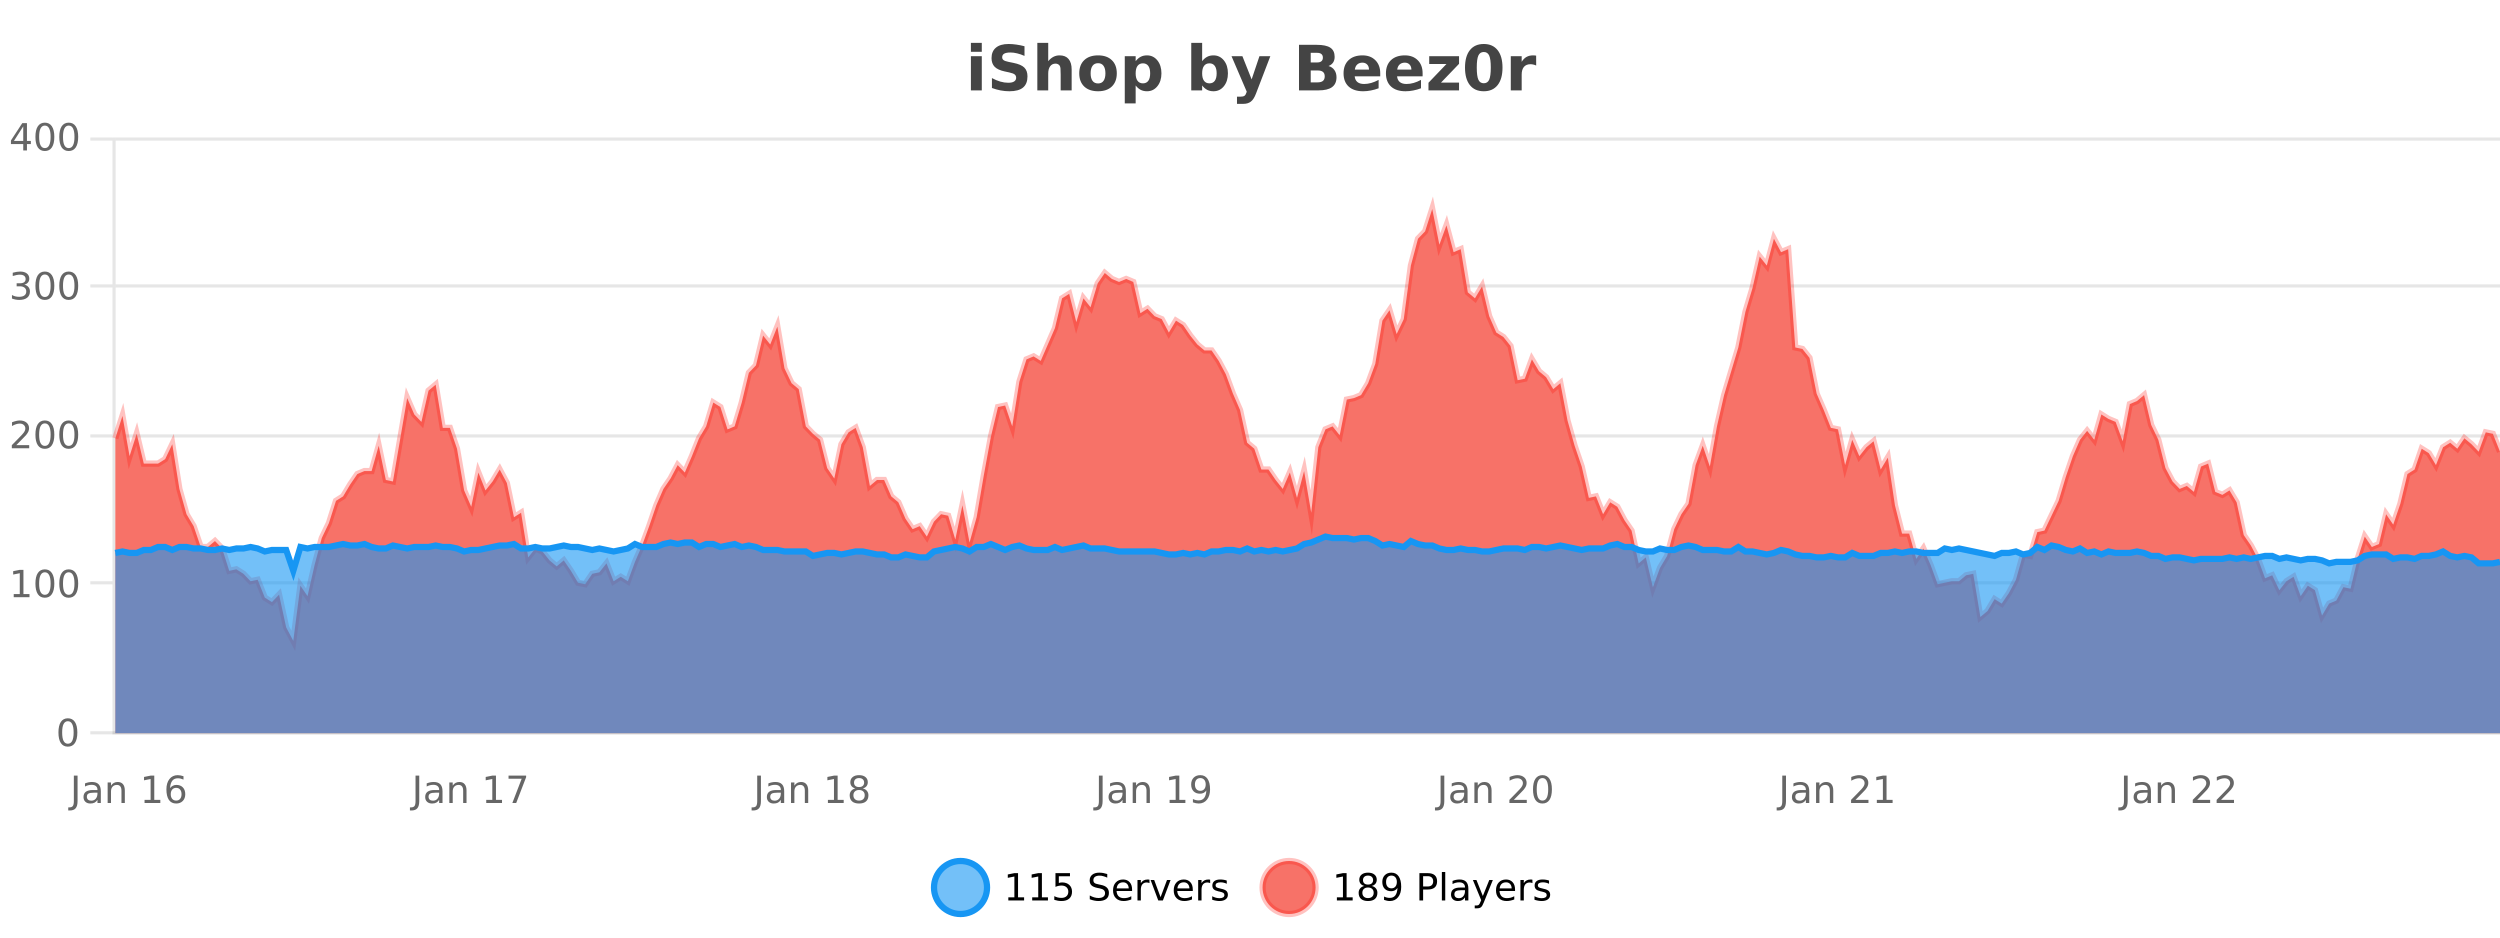
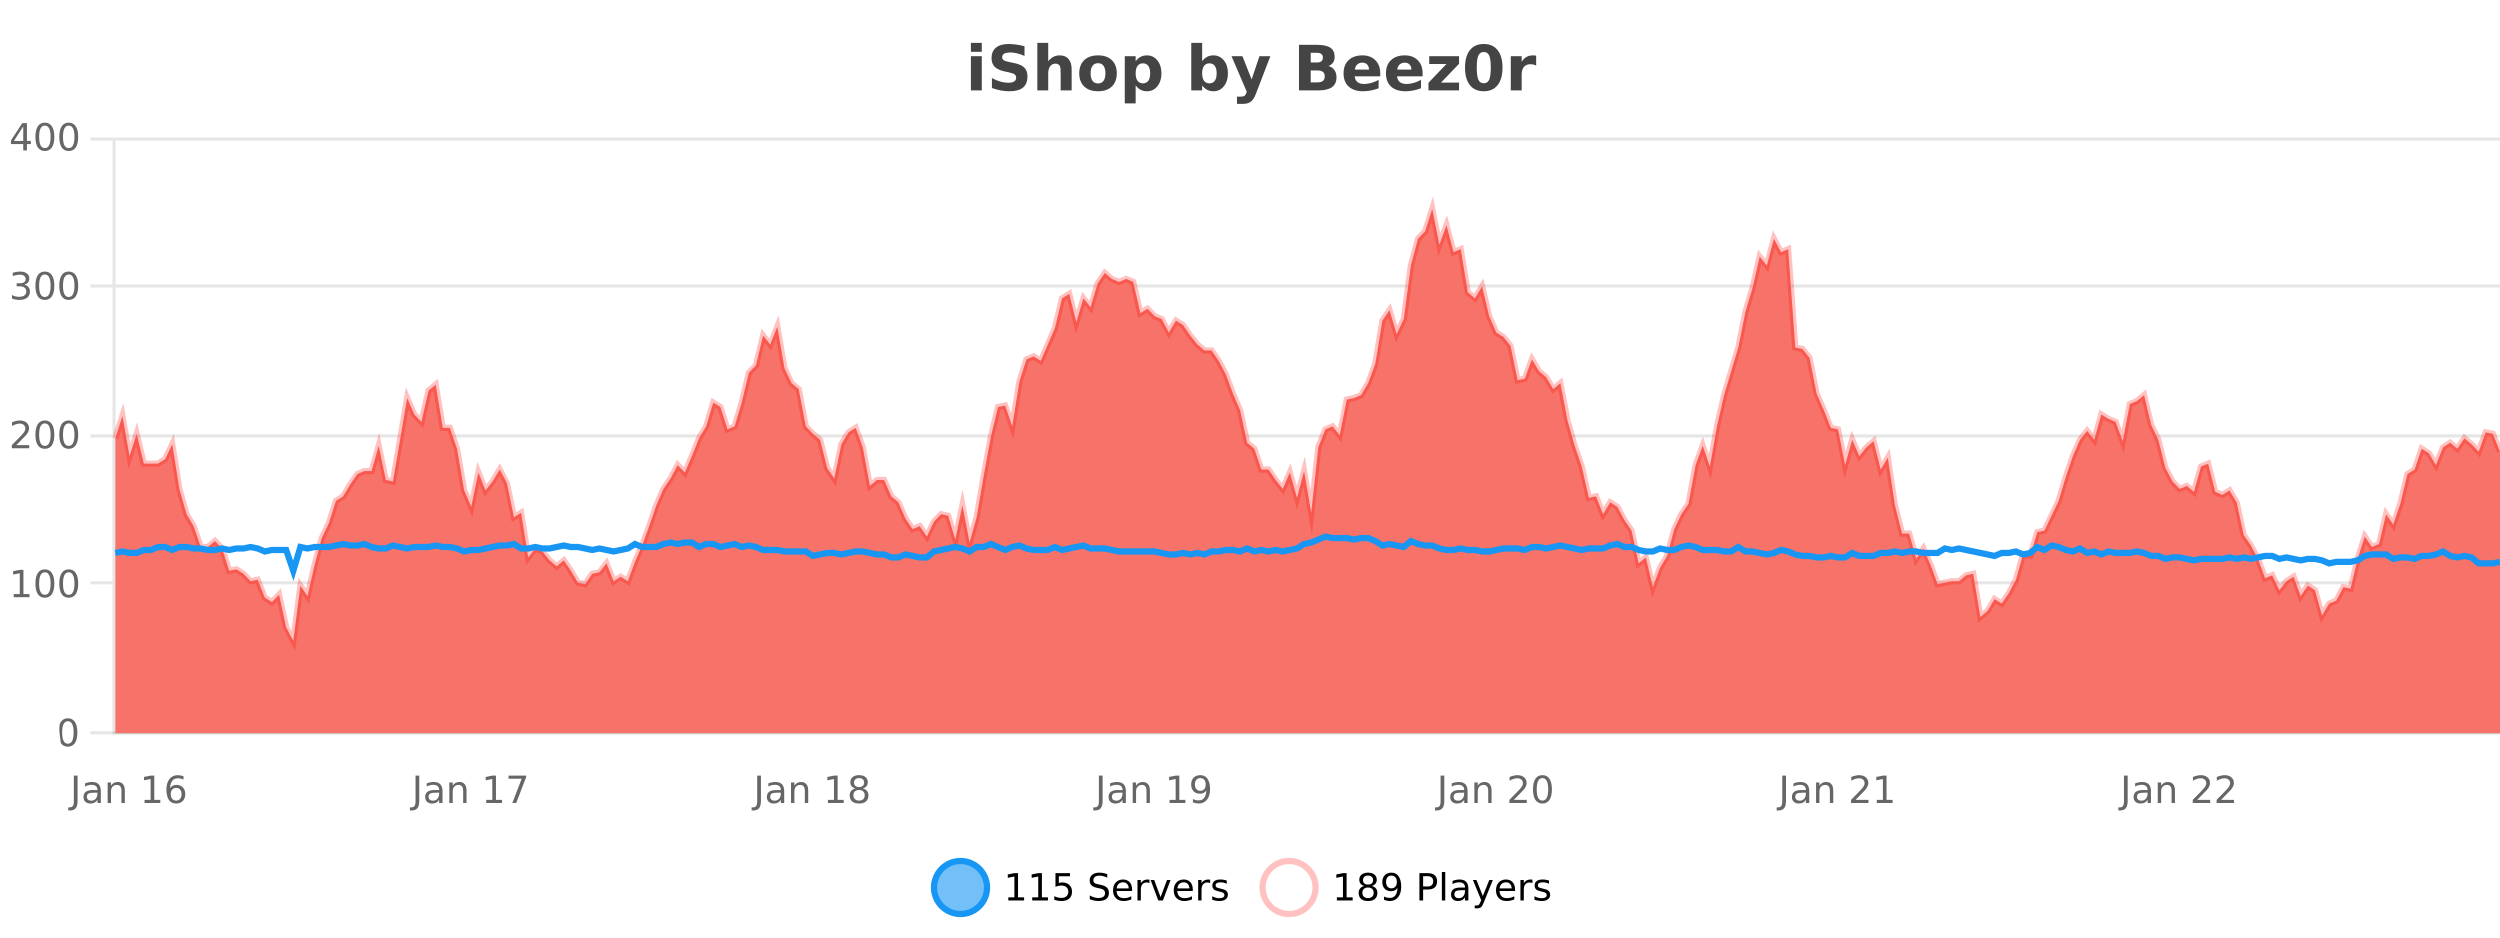
<svg xmlns="http://www.w3.org/2000/svg" width="800pt" height="300pt" viewBox="0 0 800 300" version="1.1">
  <defs>
    <clipPath id="clip1">
      <path d="M 270 263 L 345 263 L 345 300 L 270 300 Z M 270 263 " />
    </clipPath>
    <clipPath id="clip2">
      <path d="M 375 263 L 450 263 L 450 300 L 375 300 Z M 375 263 " />
    </clipPath>
    <clipPath id="clip3">
      <path d="M 36.906 66 L 800 66 L 800 234.602 L 36.906 234.602 Z M 36.906 66 " />
    </clipPath>
    <clipPath id="clip4">
      <path d="M 35.906 43 L 800 43 L 800 234 L 35.906 234 Z M 35.906 43 " />
    </clipPath>
    <clipPath id="clip5">
-       <path d="M 36.906 171 L 800 171 L 800 234.602 L 36.906 234.602 Z M 36.906 171 " />
-     </clipPath>
+       </clipPath>
    <clipPath id="clip6">
      <path d="M 35.906 143 L 800 143 L 800 211 L 35.906 211 Z M 35.906 143 " />
    </clipPath>
  </defs>
  <g id="surface478796">
    <rect x="0" y="0" width="800" height="300" style="fill:rgb(100%,100%,100%);fill-opacity:1;stroke:none;" />
    <path style="fill:none;stroke-width:1;stroke-linecap:butt;stroke-linejoin:miter;stroke:rgb(0%,0%,0%);stroke-opacity:0.098;stroke-miterlimit:10;" d="M 37 234.5 L 800 234.5 " />
    <path style="fill:none;stroke-width:1;stroke-linecap:butt;stroke-linejoin:miter;stroke:rgb(0%,0%,0%);stroke-opacity:0.098;stroke-miterlimit:10;" d="M 28.906 234.5 L 36 234.5 " />
    <path style="fill:none;stroke-width:1;stroke-linecap:butt;stroke-linejoin:miter;stroke:rgb(0%,0%,0%);stroke-opacity:0.098;stroke-miterlimit:10;" d="M 37 186.5 L 800 186.5 " />
    <path style="fill:none;stroke-width:1;stroke-linecap:butt;stroke-linejoin:miter;stroke:rgb(0%,0%,0%);stroke-opacity:0.098;stroke-miterlimit:10;" d="M 28.906 186.5 L 36 186.5 " />
    <path style="fill:none;stroke-width:1;stroke-linecap:butt;stroke-linejoin:miter;stroke:rgb(0%,0%,0%);stroke-opacity:0.098;stroke-miterlimit:10;" d="M 37 139.5 L 800 139.5 " />
    <path style="fill:none;stroke-width:1;stroke-linecap:butt;stroke-linejoin:miter;stroke:rgb(0%,0%,0%);stroke-opacity:0.098;stroke-miterlimit:10;" d="M 28.906 139.5 L 36 139.5 " />
    <path style="fill:none;stroke-width:1;stroke-linecap:butt;stroke-linejoin:miter;stroke:rgb(0%,0%,0%);stroke-opacity:0.098;stroke-miterlimit:10;" d="M 37 91.5 L 800 91.5 " />
    <path style="fill:none;stroke-width:1;stroke-linecap:butt;stroke-linejoin:miter;stroke:rgb(0%,0%,0%);stroke-opacity:0.098;stroke-miterlimit:10;" d="M 28.906 91.5 L 36 91.5 " />
    <path style="fill:none;stroke-width:1;stroke-linecap:butt;stroke-linejoin:miter;stroke:rgb(0%,0%,0%);stroke-opacity:0.098;stroke-miterlimit:10;" d="M 37 44.5 L 800 44.5 " />
    <path style="fill:none;stroke-width:1;stroke-linecap:butt;stroke-linejoin:miter;stroke:rgb(0%,0%,0%);stroke-opacity:0.098;stroke-miterlimit:10;" d="M 28.906 44.5 L 36 44.5 " />
    <path style=" stroke:none;fill-rule:nonzero;fill:rgb(9.02%,58.824%,95.294%);fill-opacity:0.6;" d="M 315.852 284 C 315.852 288.688 312.055 292.484 307.367 292.484 C 302.684 292.484 298.883 288.688 298.883 284 C 298.883 279.312 302.684 275.516 307.367 275.516 C 312.055 275.516 315.852 279.312 315.852 284 Z M 315.852 284 " />
    <g clip-path="url(#clip1)" clip-rule="nonzero">
      <path style="fill:none;stroke-width:2;stroke-linecap:butt;stroke-linejoin:miter;stroke:rgb(9.02%,58.824%,95.294%);stroke-opacity:1;stroke-miterlimit:10;" d="M 315.852 284 C 315.852 288.688 312.055 292.484 307.367 292.484 C 302.684 292.484 298.883 288.688 298.883 284 C 298.883 279.312 302.684 275.516 307.367 275.516 C 312.055 275.516 315.852 279.312 315.852 284 Z M 315.852 284 " />
    </g>
    <path style=" stroke:none;fill-rule:nonzero;fill:rgb(0%,0%,0%);fill-opacity:1;" d="M 322.664 287.156 L 324.602 287.156 L 324.602 280.484 L 322.492 280.906 L 322.492 279.828 L 324.586 279.406 L 325.773 279.406 L 325.773 287.156 L 327.711 287.156 L 327.711 288.156 L 322.664 288.156 Z M 330.301 287.156 L 332.238 287.156 L 332.238 280.484 L 330.129 280.906 L 330.129 279.828 L 332.223 279.406 L 333.41 279.406 L 333.41 287.156 L 335.348 287.156 L 335.348 288.156 L 330.301 288.156 Z M 337.75 279.406 L 342.391 279.406 L 342.391 280.406 L 338.828 280.406 L 338.828 282.547 C 339.004 282.484 339.176 282.445 339.344 282.422 C 339.52 282.391 339.691 282.375 339.859 282.375 C 340.836 282.375 341.613 282.648 342.188 283.188 C 342.758 283.719 343.047 284.438 343.047 285.344 C 343.047 286.293 342.75 287.027 342.156 287.547 C 341.57 288.07 340.75 288.328 339.688 288.328 C 339.312 288.328 338.93 288.297 338.547 288.234 C 338.172 288.172 337.781 288.078 337.375 287.953 L 337.375 286.766 C 337.727 286.953 338.094 287.094 338.469 287.188 C 338.844 287.281 339.238 287.328 339.656 287.328 C 340.332 287.328 340.867 287.152 341.266 286.797 C 341.66 286.445 341.859 285.961 341.859 285.344 C 341.859 284.742 341.66 284.262 341.266 283.906 C 340.867 283.555 340.332 283.375 339.656 283.375 C 339.344 283.375 339.023 283.414 338.703 283.484 C 338.391 283.547 338.07 283.652 337.75 283.797 Z M 354.32 279.688 L 354.32 280.844 C 353.871 280.637 353.445 280.48 353.039 280.375 C 352.641 280.262 352.262 280.203 351.898 280.203 C 351.25 280.203 350.75 280.328 350.398 280.578 C 350.055 280.828 349.883 281.188 349.883 281.656 C 349.883 282.043 349.996 282.336 350.227 282.531 C 350.453 282.73 350.898 282.887 351.555 283 L 352.258 283.156 C 353.141 283.324 353.793 283.621 354.211 284.047 C 354.637 284.465 354.852 285.027 354.852 285.734 C 354.852 286.59 354.562 287.234 353.992 287.672 C 353.43 288.109 352.594 288.328 351.492 288.328 C 351.086 288.328 350.648 288.281 350.18 288.188 C 349.711 288.094 349.227 287.953 348.727 287.766 L 348.727 286.547 C 349.203 286.82 349.672 287.023 350.133 287.156 C 350.602 287.293 351.055 287.359 351.492 287.359 C 352.168 287.359 352.688 287.23 353.055 286.969 C 353.43 286.699 353.617 286.32 353.617 285.828 C 353.617 285.402 353.48 285.07 353.211 284.828 C 352.949 284.578 352.516 284.398 351.914 284.281 L 351.195 284.141 C 350.309 283.965 349.668 283.688 349.273 283.312 C 348.887 282.938 348.695 282.418 348.695 281.75 C 348.695 280.969 348.965 280.359 349.508 279.922 C 350.047 279.477 350.797 279.25 351.758 279.25 C 352.172 279.25 352.59 279.289 353.008 279.359 C 353.434 279.434 353.871 279.543 354.32 279.688 Z M 362.266 284.609 L 362.266 285.125 L 357.297 285.125 C 357.348 285.875 357.57 286.445 357.969 286.828 C 358.375 287.215 358.93 287.406 359.641 287.406 C 360.055 287.406 360.457 287.359 360.844 287.266 C 361.238 287.164 361.629 287.008 362.016 286.797 L 362.016 287.828 C 361.617 287.984 361.219 288.105 360.812 288.188 C 360.406 288.281 359.992 288.328 359.578 288.328 C 358.535 288.328 357.707 288.027 357.094 287.422 C 356.477 286.809 356.172 285.98 356.172 284.938 C 356.172 283.867 356.461 283.016 357.047 282.391 C 357.629 281.758 358.41 281.438 359.391 281.438 C 360.273 281.438 360.973 281.727 361.484 282.297 C 362.004 282.859 362.266 283.633 362.266 284.609 Z M 361.188 284.281 C 361.176 283.699 361.008 283.23 360.688 282.875 C 360.363 282.523 359.938 282.344 359.406 282.344 C 358.801 282.344 358.316 282.516 357.953 282.859 C 357.598 283.203 357.395 283.684 357.344 284.297 Z M 367.836 282.594 C 367.711 282.531 367.574 282.484 367.43 282.453 C 367.293 282.414 367.137 282.391 366.961 282.391 C 366.355 282.391 365.887 282.59 365.555 282.984 C 365.23 283.383 365.07 283.953 365.07 284.703 L 365.07 288.156 L 363.992 288.156 L 363.992 281.594 L 365.07 281.594 L 365.07 282.609 C 365.297 282.215 365.594 281.922 365.961 281.734 C 366.324 281.539 366.766 281.438 367.289 281.438 C 367.359 281.438 367.438 281.445 367.523 281.453 C 367.617 281.465 367.715 281.48 367.82 281.5 Z M 368.195 281.594 L 369.336 281.594 L 371.383 287.094 L 373.445 281.594 L 374.586 281.594 L 372.117 288.156 L 370.648 288.156 Z M 381.688 284.609 L 381.688 285.125 L 376.719 285.125 C 376.77 285.875 376.992 286.445 377.391 286.828 C 377.797 287.215 378.352 287.406 379.062 287.406 C 379.477 287.406 379.879 287.359 380.266 287.266 C 380.66 287.164 381.051 287.008 381.438 286.797 L 381.438 287.828 C 381.039 287.984 380.641 288.105 380.234 288.188 C 379.828 288.281 379.414 288.328 379 288.328 C 377.957 288.328 377.129 288.027 376.516 287.422 C 375.898 286.809 375.594 285.98 375.594 284.938 C 375.594 283.867 375.883 283.016 376.469 282.391 C 377.051 281.758 377.832 281.438 378.812 281.438 C 379.695 281.438 380.395 281.727 380.906 282.297 C 381.426 282.859 381.688 283.633 381.688 284.609 Z M 380.609 284.281 C 380.598 283.699 380.43 283.23 380.109 282.875 C 379.785 282.523 379.359 282.344 378.828 282.344 C 378.223 282.344 377.738 282.516 377.375 282.859 C 377.02 283.203 376.816 283.684 376.766 284.297 Z M 387.258 282.594 C 387.133 282.531 386.996 282.484 386.852 282.453 C 386.715 282.414 386.559 282.391 386.383 282.391 C 385.777 282.391 385.309 282.59 384.977 282.984 C 384.652 283.383 384.492 283.953 384.492 284.703 L 384.492 288.156 L 383.414 288.156 L 383.414 281.594 L 384.492 281.594 L 384.492 282.609 C 384.719 282.215 385.016 281.922 385.383 281.734 C 385.746 281.539 386.188 281.438 386.711 281.438 C 386.781 281.438 386.859 281.445 386.945 281.453 C 387.039 281.465 387.137 281.48 387.242 281.5 Z M 392.562 281.781 L 392.562 282.812 C 392.258 282.656 391.941 282.543 391.609 282.469 C 391.285 282.387 390.945 282.344 390.594 282.344 C 390.062 282.344 389.66 282.43 389.391 282.594 C 389.117 282.75 388.984 282.996 388.984 283.328 C 388.984 283.578 389.078 283.777 389.266 283.922 C 389.461 284.059 389.852 284.188 390.438 284.312 L 390.797 284.406 C 391.566 284.562 392.113 284.793 392.438 285.094 C 392.758 285.398 392.922 285.812 392.922 286.344 C 392.922 286.961 392.676 287.445 392.188 287.797 C 391.707 288.152 391.047 288.328 390.203 288.328 C 389.848 288.328 389.477 288.289 389.094 288.219 C 388.719 288.156 388.32 288.059 387.906 287.922 L 387.906 286.797 C 388.301 287.008 388.691 287.164 389.078 287.266 C 389.461 287.371 389.848 287.422 390.234 287.422 C 390.734 287.422 391.117 287.34 391.391 287.172 C 391.672 286.996 391.812 286.746 391.812 286.422 C 391.812 286.133 391.711 285.906 391.516 285.75 C 391.316 285.594 390.883 285.445 390.219 285.297 L 389.844 285.219 C 389.176 285.074 388.691 284.855 388.391 284.562 C 388.098 284.273 387.953 283.875 387.953 283.375 C 387.953 282.75 388.172 282.273 388.609 281.938 C 389.047 281.605 389.664 281.438 390.469 281.438 C 390.863 281.438 391.238 281.469 391.594 281.531 C 391.945 281.586 392.27 281.668 392.562 281.781 Z M 317.367 277.016 " />
-     <path style=" stroke:none;fill-rule:nonzero;fill:rgb(96.863%,44.706%,40.784%);fill-opacity:1;" d="M 420.988 284 C 420.988 288.688 417.191 292.484 412.504 292.484 C 407.82 292.484 404.02 288.688 404.02 284 C 404.02 279.312 407.82 275.516 412.504 275.516 C 417.191 275.516 420.988 279.312 420.988 284 Z M 420.988 284 " />
    <g clip-path="url(#clip2)" clip-rule="nonzero">
      <path style="fill:none;stroke-width:2;stroke-linecap:butt;stroke-linejoin:miter;stroke:rgb(100%,4.706%,0%);stroke-opacity:0.247;stroke-miterlimit:10;" d="M 420.988 284 C 420.988 288.688 417.191 292.484 412.504 292.484 C 407.82 292.484 404.02 288.688 404.02 284 C 404.02 279.312 407.82 275.516 412.504 275.516 C 417.191 275.516 420.988 279.312 420.988 284 Z M 420.988 284 " />
    </g>
    <path style=" stroke:none;fill-rule:nonzero;fill:rgb(0%,0%,0%);fill-opacity:1;" d="M 427.805 287.156 L 429.742 287.156 L 429.742 280.484 L 427.633 280.906 L 427.633 279.828 L 429.727 279.406 L 430.914 279.406 L 430.914 287.156 L 432.852 287.156 L 432.852 288.156 L 427.805 288.156 Z M 437.766 284 C 437.203 284 436.758 284.152 436.438 284.453 C 436.113 284.758 435.953 285.168 435.953 285.688 C 435.953 286.219 436.113 286.637 436.438 286.938 C 436.758 287.242 437.203 287.391 437.766 287.391 C 438.328 287.391 438.77 287.242 439.094 286.938 C 439.414 286.637 439.578 286.219 439.578 285.688 C 439.578 285.168 439.414 284.758 439.094 284.453 C 438.781 284.152 438.336 284 437.766 284 Z M 436.578 283.5 C 436.078 283.375 435.68 283.141 435.391 282.797 C 435.109 282.445 434.969 282.016 434.969 281.516 C 434.969 280.82 435.219 280.266 435.719 279.859 C 436.219 279.453 436.898 279.25 437.766 279.25 C 438.641 279.25 439.32 279.453 439.812 279.859 C 440.312 280.266 440.562 280.82 440.562 281.516 C 440.562 282.016 440.422 282.445 440.141 282.797 C 439.859 283.141 439.461 283.375 438.953 283.5 C 439.523 283.637 439.969 283.898 440.281 284.281 C 440.602 284.668 440.766 285.137 440.766 285.688 C 440.766 286.543 440.504 287.199 439.984 287.656 C 439.473 288.105 438.734 288.328 437.766 288.328 C 436.805 288.328 436.066 288.105 435.547 287.656 C 435.023 287.199 434.766 286.543 434.766 285.688 C 434.766 285.137 434.926 284.668 435.25 284.281 C 435.57 283.898 436.016 283.637 436.578 283.5 Z M 436.156 281.625 C 436.156 282.086 436.297 282.438 436.578 282.688 C 436.859 282.938 437.254 283.062 437.766 283.062 C 438.273 283.062 438.672 282.938 438.953 282.688 C 439.242 282.438 439.391 282.086 439.391 281.625 C 439.391 281.18 439.242 280.828 438.953 280.578 C 438.672 280.32 438.273 280.188 437.766 280.188 C 437.254 280.188 436.859 280.32 436.578 280.578 C 436.297 280.828 436.156 281.18 436.156 281.625 Z M 442.898 287.969 L 442.898 286.891 C 443.199 287.039 443.5 287.148 443.805 287.219 C 444.105 287.293 444.406 287.328 444.711 287.328 C 445.492 287.328 446.086 287.07 446.492 286.547 C 446.906 286.016 447.141 285.215 447.195 284.141 C 446.977 284.484 446.688 284.746 446.336 284.922 C 445.992 285.102 445.605 285.188 445.18 285.188 C 444.305 285.188 443.609 284.93 443.102 284.406 C 442.59 283.875 442.336 283.148 442.336 282.219 C 442.336 281.324 442.602 280.605 443.133 280.062 C 443.664 279.523 444.371 279.25 445.258 279.25 C 446.266 279.25 447.039 279.641 447.57 280.422 C 448.109 281.195 448.383 282.32 448.383 283.797 C 448.383 285.172 448.055 286.273 447.398 287.094 C 446.742 287.918 445.859 288.328 444.758 288.328 C 444.453 288.328 444.152 288.297 443.852 288.234 C 443.547 288.18 443.23 288.094 442.898 287.969 Z M 445.258 284.266 C 445.789 284.266 446.211 284.086 446.523 283.719 C 446.836 283.355 446.992 282.855 446.992 282.219 C 446.992 281.594 446.836 281.102 446.523 280.734 C 446.211 280.371 445.789 280.188 445.258 280.188 C 444.727 280.188 444.305 280.371 443.992 280.734 C 443.688 281.102 443.539 281.594 443.539 282.219 C 443.539 282.855 443.688 283.355 443.992 283.719 C 444.305 284.086 444.727 284.266 445.258 284.266 Z M 455.398 280.375 L 455.398 283.672 L 456.883 283.672 C 457.434 283.672 457.859 283.531 458.164 283.25 C 458.465 282.961 458.617 282.547 458.617 282.016 C 458.617 281.496 458.465 281.094 458.164 280.812 C 457.859 280.523 457.434 280.375 456.883 280.375 Z M 454.211 279.406 L 456.883 279.406 C 457.871 279.406 458.617 279.633 459.117 280.078 C 459.617 280.516 459.867 281.164 459.867 282.016 C 459.867 282.883 459.617 283.539 459.117 283.984 C 458.617 284.422 457.871 284.641 456.883 284.641 L 455.398 284.641 L 455.398 288.156 L 454.211 288.156 Z M 461.398 279.031 L 462.477 279.031 L 462.477 288.156 L 461.398 288.156 Z M 467.719 284.859 C 466.852 284.859 466.25 284.961 465.906 285.156 C 465.57 285.355 465.406 285.695 465.406 286.172 C 465.406 286.559 465.531 286.867 465.781 287.094 C 466.039 287.312 466.383 287.422 466.812 287.422 C 467.414 287.422 467.895 287.215 468.25 286.797 C 468.613 286.371 468.797 285.805 468.797 285.094 L 468.797 284.859 Z M 469.875 284.406 L 469.875 288.156 L 468.797 288.156 L 468.797 287.156 C 468.547 287.555 468.238 287.852 467.875 288.047 C 467.508 288.234 467.062 288.328 466.531 288.328 C 465.852 288.328 465.316 288.141 464.922 287.766 C 464.523 287.383 464.328 286.875 464.328 286.25 C 464.328 285.512 464.57 284.953 465.062 284.578 C 465.562 284.203 466.301 284.016 467.281 284.016 L 468.797 284.016 L 468.797 283.906 C 468.797 283.406 468.629 283.023 468.297 282.75 C 467.973 282.48 467.52 282.344 466.938 282.344 C 466.562 282.344 466.191 282.391 465.828 282.484 C 465.473 282.578 465.133 282.715 464.812 282.891 L 464.812 281.891 C 465.207 281.734 465.586 281.621 465.953 281.547 C 466.328 281.477 466.691 281.438 467.047 281.438 C 467.992 281.438 468.703 281.684 469.172 282.172 C 469.641 282.664 469.875 283.406 469.875 284.406 Z M 474.82 288.766 C 474.516 289.547 474.219 290.055 473.93 290.297 C 473.637 290.535 473.25 290.656 472.773 290.656 L 471.914 290.656 L 471.914 289.75 L 472.539 289.75 C 472.84 289.75 473.07 289.676 473.227 289.531 C 473.391 289.395 473.574 289.066 473.773 288.547 L 473.977 288.047 L 471.32 281.594 L 472.461 281.594 L 474.508 286.719 L 476.57 281.594 L 477.711 281.594 Z M 484.812 284.609 L 484.812 285.125 L 479.844 285.125 C 479.895 285.875 480.117 286.445 480.516 286.828 C 480.922 287.215 481.477 287.406 482.188 287.406 C 482.602 287.406 483.004 287.359 483.391 287.266 C 483.785 287.164 484.176 287.008 484.562 286.797 L 484.562 287.828 C 484.164 287.984 483.766 288.105 483.359 288.188 C 482.953 288.281 482.539 288.328 482.125 288.328 C 481.082 288.328 480.254 288.027 479.641 287.422 C 479.023 286.809 478.719 285.98 478.719 284.938 C 478.719 283.867 479.008 283.016 479.594 282.391 C 480.176 281.758 480.957 281.438 481.938 281.438 C 482.82 281.438 483.52 281.727 484.031 282.297 C 484.551 282.859 484.812 283.633 484.812 284.609 Z M 483.734 284.281 C 483.723 283.699 483.555 283.23 483.234 282.875 C 482.91 282.523 482.484 282.344 481.953 282.344 C 481.348 282.344 480.863 282.516 480.5 282.859 C 480.145 283.203 479.941 283.684 479.891 284.297 Z M 490.383 282.594 C 490.258 282.531 490.121 282.484 489.977 282.453 C 489.84 282.414 489.684 282.391 489.508 282.391 C 488.902 282.391 488.434 282.59 488.102 282.984 C 487.777 283.383 487.617 283.953 487.617 284.703 L 487.617 288.156 L 486.539 288.156 L 486.539 281.594 L 487.617 281.594 L 487.617 282.609 C 487.844 282.215 488.141 281.922 488.508 281.734 C 488.871 281.539 489.312 281.438 489.836 281.438 C 489.906 281.438 489.984 281.445 490.07 281.453 C 490.164 281.465 490.262 281.48 490.367 281.5 Z M 495.691 281.781 L 495.691 282.812 C 495.387 282.656 495.07 282.543 494.738 282.469 C 494.414 282.387 494.074 282.344 493.723 282.344 C 493.191 282.344 492.789 282.43 492.52 282.594 C 492.246 282.75 492.113 282.996 492.113 283.328 C 492.113 283.578 492.207 283.777 492.395 283.922 C 492.59 284.059 492.98 284.188 493.566 284.312 L 493.926 284.406 C 494.695 284.562 495.242 284.793 495.566 285.094 C 495.887 285.398 496.051 285.812 496.051 286.344 C 496.051 286.961 495.805 287.445 495.316 287.797 C 494.836 288.152 494.176 288.328 493.332 288.328 C 492.977 288.328 492.605 288.289 492.223 288.219 C 491.848 288.156 491.449 288.059 491.035 287.922 L 491.035 286.797 C 491.43 287.008 491.82 287.164 492.207 287.266 C 492.59 287.371 492.977 287.422 493.363 287.422 C 493.863 287.422 494.246 287.34 494.52 287.172 C 494.801 286.996 494.941 286.746 494.941 286.422 C 494.941 286.133 494.84 285.906 494.645 285.75 C 494.445 285.594 494.012 285.445 493.348 285.297 L 492.973 285.219 C 492.305 285.074 491.82 284.855 491.52 284.562 C 491.227 284.273 491.082 283.875 491.082 283.375 C 491.082 282.75 491.301 282.273 491.738 281.938 C 492.176 281.605 492.793 281.438 493.598 281.438 C 493.992 281.438 494.367 281.469 494.723 281.531 C 495.074 281.586 495.398 281.668 495.691 281.781 Z M 422.504 277.016 " />
    <path style=" stroke:none;fill-rule:nonzero;fill:rgb(26.667%,26.667%,26.667%);fill-opacity:1;" d="M 310.688 17.984 L 314.172 17.984 L 314.172 28.922 L 310.688 28.922 Z M 310.688 13.719 L 314.172 13.719 L 314.172 16.578 L 310.688 16.578 Z M 327.84 14.797 L 327.84 17.891 C 327.035 17.527 326.254 17.258 325.496 17.078 C 324.734 16.891 324.016 16.797 323.34 16.797 C 322.441 16.797 321.777 16.922 321.34 17.172 C 320.91 17.422 320.699 17.809 320.699 18.328 C 320.699 18.715 320.844 19.016 321.137 19.234 C 321.426 19.453 321.953 19.641 322.715 19.797 L 324.309 20.125 C 325.934 20.449 327.082 20.945 327.762 21.609 C 328.449 22.277 328.793 23.219 328.793 24.438 C 328.793 26.043 328.312 27.242 327.355 28.031 C 326.406 28.812 324.953 29.203 322.996 29.203 C 322.066 29.203 321.137 29.113 320.199 28.938 C 319.27 28.762 318.344 28.5 317.418 28.156 L 317.418 24.984 C 318.344 25.484 319.238 25.859 320.105 26.109 C 320.98 26.359 321.824 26.484 322.637 26.484 C 323.457 26.484 324.082 26.352 324.512 26.078 C 324.949 25.797 325.168 25.402 325.168 24.891 C 325.168 24.445 325.016 24.094 324.715 23.844 C 324.422 23.594 323.832 23.371 322.949 23.172 L 321.496 22.859 C 320.035 22.547 318.969 22.055 318.293 21.375 C 317.625 20.688 317.293 19.762 317.293 18.594 C 317.293 17.148 317.762 16.031 318.699 15.25 C 319.637 14.469 320.984 14.078 322.746 14.078 C 323.547 14.078 324.371 14.141 325.215 14.266 C 326.059 14.383 326.934 14.559 327.84 14.797 Z M 342.93 22.266 L 342.93 28.922 L 339.414 28.922 L 339.414 23.844 C 339.414 22.887 339.391 22.23 339.352 21.875 C 339.309 21.512 339.234 21.246 339.133 21.078 C 338.996 20.852 338.809 20.672 338.57 20.547 C 338.34 20.422 338.074 20.359 337.773 20.359 C 337.043 20.359 336.469 20.641 336.055 21.203 C 335.637 21.766 335.43 22.547 335.43 23.547 L 335.43 28.922 L 331.945 28.922 L 331.945 13.719 L 335.43 13.719 L 335.43 19.578 C 335.961 18.945 336.523 18.477 337.117 18.172 C 337.711 17.871 338.359 17.719 339.07 17.719 C 340.34 17.719 341.297 18.109 341.945 18.891 C 342.602 19.664 342.93 20.789 342.93 22.266 Z M 351.391 20.219 C 350.609 20.219 350.016 20.5 349.609 21.062 C 349.203 21.617 349 22.418 349 23.469 C 349 24.512 349.203 25.312 349.609 25.875 C 350.016 26.43 350.609 26.703 351.391 26.703 C 352.148 26.703 352.727 26.43 353.125 25.875 C 353.531 25.312 353.734 24.512 353.734 23.469 C 353.734 22.418 353.531 21.617 353.125 21.062 C 352.727 20.5 352.148 20.219 351.391 20.219 Z M 351.391 17.719 C 353.266 17.719 354.727 18.23 355.781 19.25 C 356.844 20.262 357.375 21.668 357.375 23.469 C 357.375 25.262 356.844 26.668 355.781 27.688 C 354.727 28.699 353.266 29.203 351.391 29.203 C 349.492 29.203 348.016 28.699 346.953 27.688 C 345.891 26.668 345.359 25.262 345.359 23.469 C 345.359 21.668 345.891 20.262 346.953 19.25 C 348.016 18.23 349.492 17.719 351.391 17.719 Z M 363.41 27.344 L 363.41 33.078 L 359.926 33.078 L 359.926 17.984 L 363.41 17.984 L 363.41 19.578 C 363.898 18.945 364.434 18.477 365.02 18.172 C 365.602 17.871 366.273 17.719 367.035 17.719 C 368.387 17.719 369.496 18.258 370.363 19.328 C 371.227 20.402 371.66 21.781 371.66 23.469 C 371.66 25.148 371.227 26.523 370.363 27.594 C 369.496 28.668 368.387 29.203 367.035 29.203 C 366.273 29.203 365.602 29.051 365.02 28.75 C 364.434 28.449 363.898 27.98 363.41 27.344 Z M 365.738 20.266 C 364.988 20.266 364.41 20.543 364.004 21.094 C 363.605 21.637 363.41 22.43 363.41 23.469 C 363.41 24.5 363.605 25.293 364.004 25.844 C 364.41 26.398 364.988 26.672 365.738 26.672 C 366.488 26.672 367.059 26.402 367.457 25.859 C 367.852 25.309 368.051 24.512 368.051 23.469 C 368.051 22.43 367.852 21.637 367.457 21.094 C 367.059 20.543 366.488 20.266 365.738 20.266 Z M 387.016 26.672 C 387.766 26.672 388.336 26.402 388.734 25.859 C 389.129 25.309 389.328 24.512 389.328 23.469 C 389.328 22.43 389.129 21.637 388.734 21.094 C 388.336 20.543 387.766 20.266 387.016 20.266 C 386.266 20.266 385.688 20.543 385.281 21.094 C 384.883 21.637 384.688 22.43 384.688 23.469 C 384.688 24.5 384.883 25.293 385.281 25.844 C 385.688 26.398 386.266 26.672 387.016 26.672 Z M 384.688 19.578 C 385.176 18.945 385.711 18.477 386.297 18.172 C 386.879 17.871 387.551 17.719 388.312 17.719 C 389.664 17.719 390.773 18.258 391.641 19.328 C 392.504 20.402 392.938 21.781 392.938 23.469 C 392.938 25.148 392.504 26.523 391.641 27.594 C 390.773 28.668 389.664 29.203 388.312 29.203 C 387.551 29.203 386.879 29.051 386.297 28.75 C 385.711 28.449 385.176 27.98 384.688 27.344 L 384.688 28.922 L 381.203 28.922 L 381.203 13.719 L 384.688 13.719 Z M 394.086 17.984 L 397.57 17.984 L 400.523 25.406 L 403.023 17.984 L 406.508 17.984 L 401.914 29.953 C 401.453 31.172 400.914 32.02 400.289 32.5 C 399.672 32.988 398.867 33.234 397.867 33.234 L 395.836 33.234 L 395.836 30.938 L 396.93 30.938 C 397.523 30.938 397.953 30.844 398.227 30.656 C 398.496 30.469 398.703 30.129 398.852 29.641 L 398.961 29.344 Z M 421.508 19.984 C 422.102 19.984 422.547 19.855 422.852 19.594 C 423.164 19.336 423.32 18.949 423.32 18.438 C 423.32 17.938 423.164 17.559 422.852 17.297 C 422.547 17.039 422.102 16.906 421.508 16.906 L 419.43 16.906 L 419.43 19.984 Z M 421.633 26.359 C 422.391 26.359 422.961 26.203 423.336 25.891 C 423.719 25.57 423.914 25.086 423.914 24.438 C 423.914 23.805 423.727 23.328 423.352 23.016 C 422.977 22.703 422.402 22.547 421.633 22.547 L 419.43 22.547 L 419.43 26.359 Z M 425.133 21.125 C 425.945 21.355 426.57 21.789 427.008 22.422 C 427.453 23.047 427.68 23.82 427.68 24.734 C 427.68 26.141 427.199 27.195 426.242 27.891 C 425.293 28.578 423.852 28.922 421.914 28.922 L 415.68 28.922 L 415.68 14.344 L 421.32 14.344 C 423.34 14.344 424.805 14.652 425.711 15.266 C 426.625 15.871 427.086 16.852 427.086 18.203 C 427.086 18.914 426.918 19.516 426.586 20.016 C 426.25 20.508 425.766 20.875 425.133 21.125 Z M 441.672 23.422 L 441.672 24.422 L 433.5 24.422 C 433.582 25.246 433.879 25.859 434.391 26.266 C 434.898 26.672 435.609 26.875 436.516 26.875 C 437.254 26.875 438.008 26.766 438.781 26.547 C 439.551 26.328 440.344 26 441.156 25.562 L 441.156 28.25 C 440.332 28.562 439.504 28.797 438.672 28.953 C 437.848 29.117 437.023 29.203 436.203 29.203 C 434.223 29.203 432.68 28.703 431.578 27.703 C 430.484 26.695 429.938 25.281 429.938 23.469 C 429.938 21.68 430.473 20.273 431.547 19.25 C 432.629 18.23 434.113 17.719 436 17.719 C 437.719 17.719 439.094 18.242 440.125 19.281 C 441.156 20.312 441.672 21.695 441.672 23.422 Z M 438.078 22.266 C 438.078 21.602 437.883 21.062 437.5 20.656 C 437.113 20.25 436.609 20.047 435.984 20.047 C 435.305 20.047 434.754 20.242 434.328 20.625 C 433.91 21 433.648 21.547 433.547 22.266 Z M 455.234 23.422 L 455.234 24.422 L 447.062 24.422 C 447.145 25.246 447.441 25.859 447.953 26.266 C 448.461 26.672 449.172 26.875 450.078 26.875 C 450.816 26.875 451.57 26.766 452.344 26.547 C 453.113 26.328 453.906 26 454.719 25.562 L 454.719 28.25 C 453.895 28.562 453.066 28.797 452.234 28.953 C 451.41 29.117 450.586 29.203 449.766 29.203 C 447.785 29.203 446.242 28.703 445.141 27.703 C 444.047 26.695 443.5 25.281 443.5 23.469 C 443.5 21.68 444.035 20.273 445.109 19.25 C 446.191 18.23 447.676 17.719 449.562 17.719 C 451.281 17.719 452.656 18.242 453.688 19.281 C 454.719 20.312 455.234 21.695 455.234 23.422 Z M 451.641 22.266 C 451.641 21.602 451.445 21.062 451.062 20.656 C 450.676 20.25 450.172 20.047 449.547 20.047 C 448.867 20.047 448.316 20.242 447.891 20.625 C 447.473 21 447.211 21.547 447.109 22.266 Z M 457.348 17.984 L 466.895 17.984 L 466.895 20.422 L 461.129 26.422 L 466.895 26.422 L 466.895 28.922 L 457.113 28.922 L 457.113 26.484 L 462.863 20.484 L 457.348 20.484 Z M 477.051 21.609 C 477.051 19.789 476.879 18.508 476.535 17.766 C 476.191 17.016 475.617 16.641 474.816 16.641 C 474.004 16.641 473.426 17.016 473.082 17.766 C 472.738 18.508 472.566 19.789 472.566 21.609 C 472.566 23.453 472.738 24.758 473.082 25.516 C 473.426 26.266 474.004 26.641 474.816 26.641 C 475.617 26.641 476.191 26.266 476.535 25.516 C 476.879 24.758 477.051 23.453 477.051 21.609 Z M 480.801 21.641 C 480.801 24.059 480.277 25.922 479.238 27.234 C 478.195 28.547 476.723 29.203 474.816 29.203 C 472.887 29.203 471.402 28.547 470.363 27.234 C 469.32 25.922 468.801 24.059 468.801 21.641 C 468.801 19.227 469.32 17.359 470.363 16.047 C 471.402 14.734 472.887 14.078 474.816 14.078 C 476.723 14.078 478.195 14.734 479.238 16.047 C 480.277 17.359 480.801 19.227 480.801 21.641 Z M 491.578 20.969 C 491.266 20.824 490.957 20.719 490.656 20.656 C 490.352 20.586 490.051 20.547 489.75 20.547 C 488.844 20.547 488.145 20.836 487.656 21.406 C 487.176 21.98 486.938 22.805 486.938 23.875 L 486.938 28.922 L 483.453 28.922 L 483.453 17.984 L 486.938 17.984 L 486.938 19.781 C 487.383 19.062 487.898 18.543 488.484 18.219 C 489.066 17.887 489.766 17.719 490.578 17.719 C 490.703 17.719 490.832 17.727 490.969 17.734 C 491.102 17.746 491.301 17.766 491.562 17.797 Z M 309 10.359 " />
    <path style="fill:none;stroke-width:1;stroke-linecap:butt;stroke-linejoin:miter;stroke:rgb(0%,0%,0%);stroke-opacity:0.098;stroke-miterlimit:10;" d="M 36 234.5 L 801 234.5 " />
    <path style=" stroke:none;fill-rule:nonzero;fill:rgb(40%,40%,40%);fill-opacity:1;" d="M 23.633 248.203 L 24.82 248.203 L 24.82 256.344 C 24.82 257.395 24.617 258.16 24.211 258.641 C 23.812 259.117 23.172 259.359 22.289 259.359 L 21.836 259.359 L 21.836 258.359 L 22.211 258.359 C 22.73 258.359 23.094 258.211 23.305 257.922 C 23.523 257.629 23.633 257.102 23.633 256.344 Z M 30.109 253.656 C 29.242 253.656 28.641 253.758 28.297 253.953 C 27.961 254.152 27.797 254.492 27.797 254.969 C 27.797 255.355 27.922 255.664 28.172 255.891 C 28.43 256.109 28.773 256.219 29.203 256.219 C 29.805 256.219 30.285 256.012 30.641 255.594 C 31.004 255.168 31.188 254.602 31.188 253.891 L 31.188 253.656 Z M 32.266 253.203 L 32.266 256.953 L 31.188 256.953 L 31.188 255.953 C 30.938 256.352 30.629 256.648 30.266 256.844 C 29.898 257.031 29.453 257.125 28.922 257.125 C 28.242 257.125 27.707 256.938 27.312 256.562 C 26.914 256.18 26.719 255.672 26.719 255.047 C 26.719 254.309 26.961 253.75 27.453 253.375 C 27.953 253 28.691 252.812 29.672 252.812 L 31.188 252.812 L 31.188 252.703 C 31.188 252.203 31.02 251.82 30.688 251.547 C 30.363 251.277 29.91 251.141 29.328 251.141 C 28.953 251.141 28.582 251.188 28.219 251.281 C 27.863 251.375 27.523 251.512 27.203 251.688 L 27.203 250.688 C 27.598 250.531 27.977 250.418 28.344 250.344 C 28.719 250.273 29.082 250.234 29.438 250.234 C 30.383 250.234 31.094 250.48 31.562 250.969 C 32.031 251.461 32.266 252.203 32.266 253.203 Z M 39.945 252.984 L 39.945 256.953 L 38.867 256.953 L 38.867 253.031 C 38.867 252.406 38.742 251.945 38.492 251.641 C 38.25 251.328 37.891 251.172 37.414 251.172 C 36.828 251.172 36.367 251.359 36.023 251.734 C 35.688 252.102 35.523 252.605 35.523 253.25 L 35.523 256.953 L 34.445 256.953 L 34.445 250.391 L 35.523 250.391 L 35.523 251.406 C 35.781 251.012 36.086 250.719 36.43 250.531 C 36.781 250.336 37.188 250.234 37.648 250.234 C 38.398 250.234 38.965 250.469 39.352 250.938 C 39.746 251.398 39.945 252.078 39.945 252.984 Z M 46.258 255.953 L 48.195 255.953 L 48.195 249.281 L 46.086 249.703 L 46.086 248.625 L 48.18 248.203 L 49.367 248.203 L 49.367 255.953 L 51.305 255.953 L 51.305 256.953 L 46.258 256.953 Z M 56.375 252.109 C 55.844 252.109 55.422 252.293 55.109 252.656 C 54.797 253.023 54.641 253.516 54.641 254.141 C 54.641 254.777 54.797 255.277 55.109 255.641 C 55.422 256.008 55.844 256.188 56.375 256.188 C 56.906 256.188 57.32 256.008 57.625 255.641 C 57.938 255.277 58.094 254.777 58.094 254.141 C 58.094 253.516 57.938 253.023 57.625 252.656 C 57.32 252.293 56.906 252.109 56.375 252.109 Z M 58.719 248.391 L 58.719 249.469 C 58.414 249.336 58.113 249.23 57.812 249.156 C 57.508 249.086 57.211 249.047 56.922 249.047 C 56.141 249.047 55.539 249.312 55.125 249.844 C 54.719 250.367 54.484 251.156 54.422 252.219 C 54.648 251.887 54.938 251.633 55.281 251.453 C 55.633 251.266 56.02 251.172 56.438 251.172 C 57.312 251.172 58.004 251.438 58.516 251.969 C 59.023 252.5 59.281 253.227 59.281 254.141 C 59.281 255.047 59.016 255.773 58.484 256.312 C 57.953 256.855 57.25 257.125 56.375 257.125 C 55.352 257.125 54.578 256.742 54.047 255.969 C 53.516 255.188 53.25 254.062 53.25 252.594 C 53.25 251.211 53.578 250.105 54.234 249.281 C 54.891 248.461 55.77 248.047 56.875 248.047 C 57.164 248.047 57.461 248.078 57.766 248.141 C 58.066 248.195 58.383 248.277 58.719 248.391 Z M 22.461 245.816 " />
    <path style=" stroke:none;fill-rule:nonzero;fill:rgb(40%,40%,40%);fill-opacity:1;" d="M 132.973 248.203 L 134.16 248.203 L 134.16 256.344 C 134.16 257.395 133.957 258.16 133.551 258.641 C 133.152 259.117 132.512 259.359 131.629 259.359 L 131.176 259.359 L 131.176 258.359 L 131.551 258.359 C 132.07 258.359 132.434 258.211 132.645 257.922 C 132.863 257.629 132.973 257.102 132.973 256.344 Z M 139.449 253.656 C 138.582 253.656 137.98 253.758 137.637 253.953 C 137.301 254.152 137.137 254.492 137.137 254.969 C 137.137 255.355 137.262 255.664 137.512 255.891 C 137.77 256.109 138.113 256.219 138.543 256.219 C 139.145 256.219 139.625 256.012 139.98 255.594 C 140.344 255.168 140.527 254.602 140.527 253.891 L 140.527 253.656 Z M 141.605 253.203 L 141.605 256.953 L 140.527 256.953 L 140.527 255.953 C 140.277 256.352 139.969 256.648 139.605 256.844 C 139.238 257.031 138.793 257.125 138.262 257.125 C 137.582 257.125 137.047 256.938 136.652 256.562 C 136.254 256.18 136.059 255.672 136.059 255.047 C 136.059 254.309 136.301 253.75 136.793 253.375 C 137.293 253 138.031 252.812 139.012 252.812 L 140.527 252.812 L 140.527 252.703 C 140.527 252.203 140.359 251.82 140.027 251.547 C 139.703 251.277 139.25 251.141 138.668 251.141 C 138.293 251.141 137.922 251.188 137.559 251.281 C 137.203 251.375 136.863 251.512 136.543 251.688 L 136.543 250.688 C 136.938 250.531 137.316 250.418 137.684 250.344 C 138.059 250.273 138.422 250.234 138.777 250.234 C 139.723 250.234 140.434 250.48 140.902 250.969 C 141.371 251.461 141.605 252.203 141.605 253.203 Z M 149.289 252.984 L 149.289 256.953 L 148.211 256.953 L 148.211 253.031 C 148.211 252.406 148.086 251.945 147.836 251.641 C 147.594 251.328 147.234 251.172 146.758 251.172 C 146.172 251.172 145.711 251.359 145.367 251.734 C 145.031 252.102 144.867 252.605 144.867 253.25 L 144.867 256.953 L 143.789 256.953 L 143.789 250.391 L 144.867 250.391 L 144.867 251.406 C 145.125 251.012 145.43 250.719 145.773 250.531 C 146.125 250.336 146.531 250.234 146.992 250.234 C 147.742 250.234 148.309 250.469 148.695 250.938 C 149.09 251.398 149.289 252.078 149.289 252.984 Z M 155.598 255.953 L 157.535 255.953 L 157.535 249.281 L 155.426 249.703 L 155.426 248.625 L 157.52 248.203 L 158.707 248.203 L 158.707 255.953 L 160.645 255.953 L 160.645 256.953 L 155.598 256.953 Z M 162.734 248.203 L 168.359 248.203 L 168.359 248.703 L 165.188 256.953 L 163.953 256.953 L 166.938 249.203 L 162.734 249.203 Z M 131.801 245.816 " />
    <path style=" stroke:none;fill-rule:nonzero;fill:rgb(40%,40%,40%);fill-opacity:1;" d="M 242.309 248.203 L 243.496 248.203 L 243.496 256.344 C 243.496 257.395 243.293 258.16 242.887 258.641 C 242.488 259.117 241.848 259.359 240.965 259.359 L 240.512 259.359 L 240.512 258.359 L 240.887 258.359 C 241.406 258.359 241.77 258.211 241.98 257.922 C 242.199 257.629 242.309 257.102 242.309 256.344 Z M 248.785 253.656 C 247.918 253.656 247.316 253.758 246.973 253.953 C 246.637 254.152 246.473 254.492 246.473 254.969 C 246.473 255.355 246.598 255.664 246.848 255.891 C 247.105 256.109 247.449 256.219 247.879 256.219 C 248.48 256.219 248.961 256.012 249.316 255.594 C 249.68 255.168 249.863 254.602 249.863 253.891 L 249.863 253.656 Z M 250.941 253.203 L 250.941 256.953 L 249.863 256.953 L 249.863 255.953 C 249.613 256.352 249.305 256.648 248.941 256.844 C 248.574 257.031 248.129 257.125 247.598 257.125 C 246.918 257.125 246.383 256.938 245.988 256.562 C 245.59 256.18 245.395 255.672 245.395 255.047 C 245.395 254.309 245.637 253.75 246.129 253.375 C 246.629 253 247.367 252.812 248.348 252.812 L 249.863 252.812 L 249.863 252.703 C 249.863 252.203 249.695 251.82 249.363 251.547 C 249.039 251.277 248.586 251.141 248.004 251.141 C 247.629 251.141 247.258 251.188 246.895 251.281 C 246.539 251.375 246.199 251.512 245.879 251.688 L 245.879 250.688 C 246.273 250.531 246.652 250.418 247.02 250.344 C 247.395 250.273 247.758 250.234 248.113 250.234 C 249.059 250.234 249.77 250.48 250.238 250.969 C 250.707 251.461 250.941 252.203 250.941 253.203 Z M 258.625 252.984 L 258.625 256.953 L 257.547 256.953 L 257.547 253.031 C 257.547 252.406 257.422 251.945 257.172 251.641 C 256.93 251.328 256.57 251.172 256.094 251.172 C 255.508 251.172 255.047 251.359 254.703 251.734 C 254.367 252.102 254.203 252.605 254.203 253.25 L 254.203 256.953 L 253.125 256.953 L 253.125 250.391 L 254.203 250.391 L 254.203 251.406 C 254.461 251.012 254.766 250.719 255.109 250.531 C 255.461 250.336 255.867 250.234 256.328 250.234 C 257.078 250.234 257.645 250.469 258.031 250.938 C 258.426 251.398 258.625 252.078 258.625 252.984 Z M 264.934 255.953 L 266.871 255.953 L 266.871 249.281 L 264.762 249.703 L 264.762 248.625 L 266.855 248.203 L 268.043 248.203 L 268.043 255.953 L 269.98 255.953 L 269.98 256.953 L 264.934 256.953 Z M 274.898 252.797 C 274.336 252.797 273.891 252.949 273.57 253.25 C 273.246 253.555 273.086 253.965 273.086 254.484 C 273.086 255.016 273.246 255.434 273.57 255.734 C 273.891 256.039 274.336 256.188 274.898 256.188 C 275.461 256.188 275.902 256.039 276.227 255.734 C 276.547 255.434 276.711 255.016 276.711 254.484 C 276.711 253.965 276.547 253.555 276.227 253.25 C 275.914 252.949 275.469 252.797 274.898 252.797 Z M 273.711 252.297 C 273.211 252.172 272.812 251.938 272.523 251.594 C 272.242 251.242 272.102 250.812 272.102 250.312 C 272.102 249.617 272.352 249.062 272.852 248.656 C 273.352 248.25 274.031 248.047 274.898 248.047 C 275.773 248.047 276.453 248.25 276.945 248.656 C 277.445 249.062 277.695 249.617 277.695 250.312 C 277.695 250.812 277.555 251.242 277.273 251.594 C 276.992 251.938 276.594 252.172 276.086 252.297 C 276.656 252.434 277.102 252.695 277.414 253.078 C 277.734 253.465 277.898 253.934 277.898 254.484 C 277.898 255.34 277.637 255.996 277.117 256.453 C 276.605 256.902 275.867 257.125 274.898 257.125 C 273.938 257.125 273.199 256.902 272.68 256.453 C 272.156 255.996 271.898 255.34 271.898 254.484 C 271.898 253.934 272.059 253.465 272.383 253.078 C 272.703 252.695 273.148 252.434 273.711 252.297 Z M 273.289 250.422 C 273.289 250.883 273.43 251.234 273.711 251.484 C 273.992 251.734 274.387 251.859 274.898 251.859 C 275.406 251.859 275.805 251.734 276.086 251.484 C 276.375 251.234 276.523 250.883 276.523 250.422 C 276.523 249.977 276.375 249.625 276.086 249.375 C 275.805 249.117 275.406 248.984 274.898 248.984 C 274.387 248.984 273.992 249.117 273.711 249.375 C 273.43 249.625 273.289 249.977 273.289 250.422 Z M 241.137 245.816 " />
    <path style=" stroke:none;fill-rule:nonzero;fill:rgb(40%,40%,40%);fill-opacity:1;" d="M 351.648 248.203 L 352.836 248.203 L 352.836 256.344 C 352.836 257.395 352.633 258.16 352.227 258.641 C 351.828 259.117 351.188 259.359 350.305 259.359 L 349.852 259.359 L 349.852 258.359 L 350.227 258.359 C 350.746 258.359 351.109 258.211 351.32 257.922 C 351.539 257.629 351.648 257.102 351.648 256.344 Z M 358.125 253.656 C 357.258 253.656 356.656 253.758 356.312 253.953 C 355.977 254.152 355.812 254.492 355.812 254.969 C 355.812 255.355 355.938 255.664 356.188 255.891 C 356.445 256.109 356.789 256.219 357.219 256.219 C 357.82 256.219 358.301 256.012 358.656 255.594 C 359.02 255.168 359.203 254.602 359.203 253.891 L 359.203 253.656 Z M 360.281 253.203 L 360.281 256.953 L 359.203 256.953 L 359.203 255.953 C 358.953 256.352 358.645 256.648 358.281 256.844 C 357.914 257.031 357.469 257.125 356.938 257.125 C 356.258 257.125 355.723 256.938 355.328 256.562 C 354.93 256.18 354.734 255.672 354.734 255.047 C 354.734 254.309 354.977 253.75 355.469 253.375 C 355.969 253 356.707 252.812 357.688 252.812 L 359.203 252.812 L 359.203 252.703 C 359.203 252.203 359.035 251.82 358.703 251.547 C 358.379 251.277 357.926 251.141 357.344 251.141 C 356.969 251.141 356.598 251.188 356.234 251.281 C 355.879 251.375 355.539 251.512 355.219 251.688 L 355.219 250.688 C 355.613 250.531 355.992 250.418 356.359 250.344 C 356.734 250.273 357.098 250.234 357.453 250.234 C 358.398 250.234 359.109 250.48 359.578 250.969 C 360.047 251.461 360.281 252.203 360.281 253.203 Z M 367.961 252.984 L 367.961 256.953 L 366.883 256.953 L 366.883 253.031 C 366.883 252.406 366.758 251.945 366.508 251.641 C 366.266 251.328 365.906 251.172 365.43 251.172 C 364.844 251.172 364.383 251.359 364.039 251.734 C 363.703 252.102 363.539 252.605 363.539 253.25 L 363.539 256.953 L 362.461 256.953 L 362.461 250.391 L 363.539 250.391 L 363.539 251.406 C 363.797 251.012 364.102 250.719 364.445 250.531 C 364.797 250.336 365.203 250.234 365.664 250.234 C 366.414 250.234 366.98 250.469 367.367 250.938 C 367.762 251.398 367.961 252.078 367.961 252.984 Z M 374.273 255.953 L 376.211 255.953 L 376.211 249.281 L 374.102 249.703 L 374.102 248.625 L 376.195 248.203 L 377.383 248.203 L 377.383 255.953 L 379.32 255.953 L 379.32 256.953 L 374.273 256.953 Z M 381.734 256.766 L 381.734 255.688 C 382.035 255.836 382.336 255.945 382.641 256.016 C 382.941 256.09 383.242 256.125 383.547 256.125 C 384.328 256.125 384.922 255.867 385.328 255.344 C 385.742 254.812 385.977 254.012 386.031 252.938 C 385.812 253.281 385.523 253.543 385.172 253.719 C 384.828 253.898 384.441 253.984 384.016 253.984 C 383.141 253.984 382.445 253.727 381.938 253.203 C 381.426 252.672 381.172 251.945 381.172 251.016 C 381.172 250.121 381.438 249.402 381.969 248.859 C 382.5 248.32 383.207 248.047 384.094 248.047 C 385.102 248.047 385.875 248.438 386.406 249.219 C 386.945 249.992 387.219 251.117 387.219 252.594 C 387.219 253.969 386.891 255.07 386.234 255.891 C 385.578 256.715 384.695 257.125 383.594 257.125 C 383.289 257.125 382.988 257.094 382.688 257.031 C 382.383 256.977 382.066 256.891 381.734 256.766 Z M 384.094 253.062 C 384.625 253.062 385.047 252.883 385.359 252.516 C 385.672 252.152 385.828 251.652 385.828 251.016 C 385.828 250.391 385.672 249.898 385.359 249.531 C 385.047 249.168 384.625 248.984 384.094 248.984 C 383.562 248.984 383.141 249.168 382.828 249.531 C 382.523 249.898 382.375 250.391 382.375 251.016 C 382.375 251.652 382.523 252.152 382.828 252.516 C 383.141 252.883 383.562 253.062 384.094 253.062 Z M 350.477 245.816 " />
    <path style=" stroke:none;fill-rule:nonzero;fill:rgb(40%,40%,40%);fill-opacity:1;" d="M 460.988 248.203 L 462.176 248.203 L 462.176 256.344 C 462.176 257.395 461.973 258.16 461.566 258.641 C 461.168 259.117 460.527 259.359 459.645 259.359 L 459.191 259.359 L 459.191 258.359 L 459.566 258.359 C 460.086 258.359 460.449 258.211 460.66 257.922 C 460.879 257.629 460.988 257.102 460.988 256.344 Z M 467.465 253.656 C 466.598 253.656 465.996 253.758 465.652 253.953 C 465.316 254.152 465.152 254.492 465.152 254.969 C 465.152 255.355 465.277 255.664 465.527 255.891 C 465.785 256.109 466.129 256.219 466.559 256.219 C 467.16 256.219 467.641 256.012 467.996 255.594 C 468.359 255.168 468.543 254.602 468.543 253.891 L 468.543 253.656 Z M 469.621 253.203 L 469.621 256.953 L 468.543 256.953 L 468.543 255.953 C 468.293 256.352 467.984 256.648 467.621 256.844 C 467.254 257.031 466.809 257.125 466.277 257.125 C 465.598 257.125 465.062 256.938 464.668 256.562 C 464.27 256.18 464.074 255.672 464.074 255.047 C 464.074 254.309 464.316 253.75 464.809 253.375 C 465.309 253 466.047 252.812 467.027 252.812 L 468.543 252.812 L 468.543 252.703 C 468.543 252.203 468.375 251.82 468.043 251.547 C 467.719 251.277 467.266 251.141 466.684 251.141 C 466.309 251.141 465.938 251.188 465.574 251.281 C 465.219 251.375 464.879 251.512 464.559 251.688 L 464.559 250.688 C 464.953 250.531 465.332 250.418 465.699 250.344 C 466.074 250.273 466.438 250.234 466.793 250.234 C 467.738 250.234 468.449 250.48 468.918 250.969 C 469.387 251.461 469.621 252.203 469.621 253.203 Z M 477.305 252.984 L 477.305 256.953 L 476.227 256.953 L 476.227 253.031 C 476.227 252.406 476.102 251.945 475.852 251.641 C 475.609 251.328 475.25 251.172 474.773 251.172 C 474.188 251.172 473.727 251.359 473.383 251.734 C 473.047 252.102 472.883 252.605 472.883 253.25 L 472.883 256.953 L 471.805 256.953 L 471.805 250.391 L 472.883 250.391 L 472.883 251.406 C 473.141 251.012 473.445 250.719 473.789 250.531 C 474.141 250.336 474.547 250.234 475.008 250.234 C 475.758 250.234 476.324 250.469 476.711 250.938 C 477.105 251.398 477.305 252.078 477.305 252.984 Z M 484.426 255.953 L 488.566 255.953 L 488.566 256.953 L 483.004 256.953 L 483.004 255.953 C 483.449 255.496 484.059 254.875 484.832 254.094 C 485.613 253.305 486.102 252.793 486.301 252.562 C 486.684 252.148 486.949 251.793 487.098 251.5 C 487.254 251.199 487.332 250.906 487.332 250.625 C 487.332 250.156 487.164 249.777 486.832 249.484 C 486.508 249.195 486.086 249.047 485.566 249.047 C 485.191 249.047 484.793 249.109 484.379 249.234 C 483.973 249.359 483.535 249.559 483.066 249.828 L 483.066 248.625 C 483.543 248.438 483.988 248.297 484.395 248.203 C 484.809 248.102 485.191 248.047 485.535 248.047 C 486.441 248.047 487.164 248.277 487.707 248.734 C 488.246 249.184 488.52 249.789 488.52 250.547 C 488.52 250.902 488.449 251.242 488.316 251.562 C 488.18 251.887 487.934 252.266 487.582 252.703 C 487.477 252.82 487.164 253.148 486.645 253.688 C 486.121 254.23 485.383 254.984 484.426 255.953 Z M 493.578 248.984 C 492.973 248.984 492.516 249.289 492.203 249.891 C 491.898 250.484 491.75 251.387 491.75 252.594 C 491.75 253.793 491.898 254.695 492.203 255.297 C 492.516 255.891 492.973 256.188 493.578 256.188 C 494.191 256.188 494.648 255.891 494.953 255.297 C 495.266 254.695 495.422 253.793 495.422 252.594 C 495.422 251.387 495.266 250.484 494.953 249.891 C 494.648 249.289 494.191 248.984 493.578 248.984 Z M 493.578 248.047 C 494.555 248.047 495.305 248.438 495.828 249.219 C 496.348 249.992 496.609 251.117 496.609 252.594 C 496.609 254.062 496.348 255.188 495.828 255.969 C 495.305 256.742 494.555 257.125 493.578 257.125 C 492.598 257.125 491.848 256.742 491.328 255.969 C 490.816 255.188 490.562 254.062 490.562 252.594 C 490.562 251.117 490.816 249.992 491.328 249.219 C 491.848 248.438 492.598 248.047 493.578 248.047 Z M 459.816 245.816 " />
    <path style=" stroke:none;fill-rule:nonzero;fill:rgb(40%,40%,40%);fill-opacity:1;" d="M 570.328 248.203 L 571.516 248.203 L 571.516 256.344 C 571.516 257.395 571.312 258.16 570.906 258.641 C 570.508 259.117 569.867 259.359 568.984 259.359 L 568.531 259.359 L 568.531 258.359 L 568.906 258.359 C 569.426 258.359 569.789 258.211 570 257.922 C 570.219 257.629 570.328 257.102 570.328 256.344 Z M 576.805 253.656 C 575.938 253.656 575.336 253.758 574.992 253.953 C 574.656 254.152 574.492 254.492 574.492 254.969 C 574.492 255.355 574.617 255.664 574.867 255.891 C 575.125 256.109 575.469 256.219 575.898 256.219 C 576.5 256.219 576.98 256.012 577.336 255.594 C 577.699 255.168 577.883 254.602 577.883 253.891 L 577.883 253.656 Z M 578.961 253.203 L 578.961 256.953 L 577.883 256.953 L 577.883 255.953 C 577.633 256.352 577.324 256.648 576.961 256.844 C 576.594 257.031 576.148 257.125 575.617 257.125 C 574.938 257.125 574.402 256.938 574.008 256.562 C 573.609 256.18 573.414 255.672 573.414 255.047 C 573.414 254.309 573.656 253.75 574.148 253.375 C 574.648 253 575.387 252.812 576.367 252.812 L 577.883 252.812 L 577.883 252.703 C 577.883 252.203 577.715 251.82 577.383 251.547 C 577.059 251.277 576.605 251.141 576.023 251.141 C 575.648 251.141 575.277 251.188 574.914 251.281 C 574.559 251.375 574.219 251.512 573.898 251.688 L 573.898 250.688 C 574.293 250.531 574.672 250.418 575.039 250.344 C 575.414 250.273 575.777 250.234 576.133 250.234 C 577.078 250.234 577.789 250.48 578.258 250.969 C 578.727 251.461 578.961 252.203 578.961 253.203 Z M 586.641 252.984 L 586.641 256.953 L 585.562 256.953 L 585.562 253.031 C 585.562 252.406 585.438 251.945 585.188 251.641 C 584.945 251.328 584.586 251.172 584.109 251.172 C 583.523 251.172 583.062 251.359 582.719 251.734 C 582.383 252.102 582.219 252.605 582.219 253.25 L 582.219 256.953 L 581.141 256.953 L 581.141 250.391 L 582.219 250.391 L 582.219 251.406 C 582.477 251.012 582.781 250.719 583.125 250.531 C 583.477 250.336 583.883 250.234 584.344 250.234 C 585.094 250.234 585.66 250.469 586.047 250.938 C 586.441 251.398 586.641 252.078 586.641 252.984 Z M 593.766 255.953 L 597.906 255.953 L 597.906 256.953 L 592.344 256.953 L 592.344 255.953 C 592.789 255.496 593.398 254.875 594.172 254.094 C 594.953 253.305 595.441 252.793 595.641 252.562 C 596.023 252.148 596.289 251.793 596.438 251.5 C 596.594 251.199 596.672 250.906 596.672 250.625 C 596.672 250.156 596.504 249.777 596.172 249.484 C 595.848 249.195 595.426 249.047 594.906 249.047 C 594.531 249.047 594.133 249.109 593.719 249.234 C 593.312 249.359 592.875 249.559 592.406 249.828 L 592.406 248.625 C 592.883 248.438 593.328 248.297 593.734 248.203 C 594.148 248.102 594.531 248.047 594.875 248.047 C 595.781 248.047 596.504 248.277 597.047 248.734 C 597.586 249.184 597.859 249.789 597.859 250.547 C 597.859 250.902 597.789 251.242 597.656 251.562 C 597.52 251.887 597.273 252.266 596.922 252.703 C 596.816 252.82 596.504 253.148 595.984 253.688 C 595.461 254.23 594.723 254.984 593.766 255.953 Z M 600.586 255.953 L 602.523 255.953 L 602.523 249.281 L 600.414 249.703 L 600.414 248.625 L 602.508 248.203 L 603.695 248.203 L 603.695 255.953 L 605.633 255.953 L 605.633 256.953 L 600.586 256.953 Z M 569.156 245.816 " />
    <path style=" stroke:none;fill-rule:nonzero;fill:rgb(40%,40%,40%);fill-opacity:1;" d="M 679.668 248.203 L 680.855 248.203 L 680.855 256.344 C 680.855 257.395 680.652 258.16 680.246 258.641 C 679.848 259.117 679.207 259.359 678.324 259.359 L 677.871 259.359 L 677.871 258.359 L 678.246 258.359 C 678.766 258.359 679.129 258.211 679.34 257.922 C 679.559 257.629 679.668 257.102 679.668 256.344 Z M 686.145 253.656 C 685.277 253.656 684.676 253.758 684.332 253.953 C 683.996 254.152 683.832 254.492 683.832 254.969 C 683.832 255.355 683.957 255.664 684.207 255.891 C 684.465 256.109 684.809 256.219 685.238 256.219 C 685.84 256.219 686.32 256.012 686.676 255.594 C 687.039 255.168 687.223 254.602 687.223 253.891 L 687.223 253.656 Z M 688.301 253.203 L 688.301 256.953 L 687.223 256.953 L 687.223 255.953 C 686.973 256.352 686.664 256.648 686.301 256.844 C 685.934 257.031 685.488 257.125 684.957 257.125 C 684.277 257.125 683.742 256.938 683.348 256.562 C 682.949 256.18 682.754 255.672 682.754 255.047 C 682.754 254.309 682.996 253.75 683.488 253.375 C 683.988 253 684.727 252.812 685.707 252.812 L 687.223 252.812 L 687.223 252.703 C 687.223 252.203 687.055 251.82 686.723 251.547 C 686.398 251.277 685.945 251.141 685.363 251.141 C 684.988 251.141 684.617 251.188 684.254 251.281 C 683.898 251.375 683.559 251.512 683.238 251.688 L 683.238 250.688 C 683.633 250.531 684.012 250.418 684.379 250.344 C 684.754 250.273 685.117 250.234 685.473 250.234 C 686.418 250.234 687.129 250.48 687.598 250.969 C 688.066 251.461 688.301 252.203 688.301 253.203 Z M 695.984 252.984 L 695.984 256.953 L 694.906 256.953 L 694.906 253.031 C 694.906 252.406 694.781 251.945 694.531 251.641 C 694.289 251.328 693.93 251.172 693.453 251.172 C 692.867 251.172 692.406 251.359 692.062 251.734 C 691.727 252.102 691.562 252.605 691.562 253.25 L 691.562 256.953 L 690.484 256.953 L 690.484 250.391 L 691.562 250.391 L 691.562 251.406 C 691.82 251.012 692.125 250.719 692.469 250.531 C 692.82 250.336 693.227 250.234 693.688 250.234 C 694.438 250.234 695.004 250.469 695.391 250.938 C 695.785 251.398 695.984 252.078 695.984 252.984 Z M 703.105 255.953 L 707.246 255.953 L 707.246 256.953 L 701.684 256.953 L 701.684 255.953 C 702.129 255.496 702.738 254.875 703.512 254.094 C 704.293 253.305 704.781 252.793 704.98 252.562 C 705.363 252.148 705.629 251.793 705.777 251.5 C 705.934 251.199 706.012 250.906 706.012 250.625 C 706.012 250.156 705.844 249.777 705.512 249.484 C 705.188 249.195 704.766 249.047 704.246 249.047 C 703.871 249.047 703.473 249.109 703.059 249.234 C 702.652 249.359 702.215 249.559 701.746 249.828 L 701.746 248.625 C 702.223 248.438 702.668 248.297 703.074 248.203 C 703.488 248.102 703.871 248.047 704.215 248.047 C 705.121 248.047 705.844 248.277 706.387 248.734 C 706.926 249.184 707.199 249.789 707.199 250.547 C 707.199 250.902 707.129 251.242 706.996 251.562 C 706.859 251.887 706.613 252.266 706.262 252.703 C 706.156 252.82 705.844 253.148 705.324 253.688 C 704.801 254.23 704.062 254.984 703.105 255.953 Z M 710.742 255.953 L 714.883 255.953 L 714.883 256.953 L 709.32 256.953 L 709.32 255.953 C 709.766 255.496 710.375 254.875 711.148 254.094 C 711.93 253.305 712.418 252.793 712.617 252.562 C 713 252.148 713.266 251.793 713.414 251.5 C 713.57 251.199 713.648 250.906 713.648 250.625 C 713.648 250.156 713.48 249.777 713.148 249.484 C 712.824 249.195 712.402 249.047 711.883 249.047 C 711.508 249.047 711.109 249.109 710.695 249.234 C 710.289 249.359 709.852 249.559 709.383 249.828 L 709.383 248.625 C 709.859 248.438 710.305 248.297 710.711 248.203 C 711.125 248.102 711.508 248.047 711.852 248.047 C 712.758 248.047 713.48 248.277 714.023 248.734 C 714.562 249.184 714.836 249.789 714.836 250.547 C 714.836 250.902 714.766 251.242 714.633 251.562 C 714.496 251.887 714.25 252.266 713.898 252.703 C 713.793 252.82 713.48 253.148 712.961 253.688 C 712.438 254.23 711.699 254.984 710.742 255.953 Z M 678.496 245.816 " />
    <path style="fill:none;stroke-width:1;stroke-linecap:butt;stroke-linejoin:miter;stroke:rgb(0%,0%,0%);stroke-opacity:0.098;stroke-miterlimit:10;" d="M 36.5 44 L 36.5 235 " />
-     <path style=" stroke:none;fill-rule:nonzero;fill:rgb(40%,40%,40%);fill-opacity:1;" d="M 21.719 230.789 C 21.113 230.789 20.656 231.094 20.344 231.695 C 20.039 232.289 19.891 233.191 19.891 234.398 C 19.891 235.598 20.039 236.5 20.344 237.102 C 20.656 237.695 21.113 237.992 21.719 237.992 C 22.332 237.992 22.789 237.695 23.094 237.102 C 23.406 236.5 23.562 235.598 23.562 234.398 C 23.562 233.191 23.406 232.289 23.094 231.695 C 22.789 231.094 22.332 230.789 21.719 230.789 Z M 21.719 229.852 C 22.695 229.852 23.445 230.242 23.969 231.023 C 24.488 231.797 24.75 232.922 24.75 234.398 C 24.75 235.867 24.488 236.992 23.969 237.773 C 23.445 238.547 22.695 238.93 21.719 238.93 C 20.738 238.93 19.988 238.547 19.469 237.773 C 18.957 236.992 18.703 235.867 18.703 234.398 C 18.703 232.922 18.957 231.797 19.469 231.023 C 19.988 230.242 20.738 229.852 21.719 229.852 Z M 17.906 227.617 " />
+     <path style=" stroke:none;fill-rule:nonzero;fill:rgb(40%,40%,40%);fill-opacity:1;" d="M 21.719 230.789 C 21.113 230.789 20.656 231.094 20.344 231.695 C 20.039 232.289 19.891 233.191 19.891 234.398 C 19.891 235.598 20.039 236.5 20.344 237.102 C 20.656 237.695 21.113 237.992 21.719 237.992 C 22.332 237.992 22.789 237.695 23.094 237.102 C 23.406 236.5 23.562 235.598 23.562 234.398 C 23.562 233.191 23.406 232.289 23.094 231.695 C 22.789 231.094 22.332 230.789 21.719 230.789 Z M 21.719 229.852 C 22.695 229.852 23.445 230.242 23.969 231.023 C 24.488 231.797 24.75 232.922 24.75 234.398 C 24.75 235.867 24.488 236.992 23.969 237.773 C 23.445 238.547 22.695 238.93 21.719 238.93 C 20.738 238.93 19.988 238.547 19.469 237.773 C 18.703 232.922 18.957 231.797 19.469 231.023 C 19.988 230.242 20.738 229.852 21.719 229.852 Z M 17.906 227.617 " />
    <path style=" stroke:none;fill-rule:nonzero;fill:rgb(40%,40%,40%);fill-opacity:1;" d="M 4.391 190.102 L 6.328 190.102 L 6.328 183.43 L 4.219 183.852 L 4.219 182.773 L 6.312 182.352 L 7.5 182.352 L 7.5 190.102 L 9.438 190.102 L 9.438 191.102 L 4.391 191.102 Z M 14.352 183.133 C 13.746 183.133 13.289 183.438 12.977 184.039 C 12.672 184.633 12.523 185.535 12.523 186.742 C 12.523 187.941 12.672 188.844 12.977 189.445 C 13.289 190.039 13.746 190.336 14.352 190.336 C 14.965 190.336 15.422 190.039 15.727 189.445 C 16.039 188.844 16.195 187.941 16.195 186.742 C 16.195 185.535 16.039 184.633 15.727 184.039 C 15.422 183.438 14.965 183.133 14.352 183.133 Z M 14.352 182.195 C 15.328 182.195 16.078 182.586 16.602 183.367 C 17.121 184.141 17.383 185.266 17.383 186.742 C 17.383 188.211 17.121 189.336 16.602 190.117 C 16.078 190.891 15.328 191.273 14.352 191.273 C 13.371 191.273 12.621 190.891 12.102 190.117 C 11.59 189.336 11.336 188.211 11.336 186.742 C 11.336 185.266 11.59 184.141 12.102 183.367 C 12.621 182.586 13.371 182.195 14.352 182.195 Z M 21.988 183.133 C 21.383 183.133 20.926 183.438 20.613 184.039 C 20.309 184.633 20.16 185.535 20.16 186.742 C 20.16 187.941 20.309 188.844 20.613 189.445 C 20.926 190.039 21.383 190.336 21.988 190.336 C 22.602 190.336 23.059 190.039 23.363 189.445 C 23.676 188.844 23.832 187.941 23.832 186.742 C 23.832 185.535 23.676 184.633 23.363 184.039 C 23.059 183.438 22.602 183.133 21.988 183.133 Z M 21.988 182.195 C 22.965 182.195 23.715 182.586 24.238 183.367 C 24.758 184.141 25.02 185.266 25.02 186.742 C 25.02 188.211 24.758 189.336 24.238 190.117 C 23.715 190.891 22.965 191.273 21.988 191.273 C 21.008 191.273 20.258 190.891 19.738 190.117 C 19.227 189.336 18.973 188.211 18.973 186.742 C 18.973 185.266 19.227 184.141 19.738 183.367 C 20.258 182.586 21.008 182.195 21.988 182.195 Z M 2.906 179.965 " />
    <path style=" stroke:none;fill-rule:nonzero;fill:rgb(40%,40%,40%);fill-opacity:1;" d="M 5.203 142.453 L 9.344 142.453 L 9.344 143.453 L 3.781 143.453 L 3.781 142.453 C 4.227 141.996 4.836 141.375 5.609 140.594 C 6.391 139.805 6.879 139.293 7.078 139.062 C 7.461 138.648 7.727 138.293 7.875 138 C 8.031 137.699 8.109 137.406 8.109 137.125 C 8.109 136.656 7.941 136.277 7.609 135.984 C 7.285 135.695 6.863 135.547 6.344 135.547 C 5.969 135.547 5.57 135.609 5.156 135.734 C 4.75 135.859 4.312 136.059 3.844 136.328 L 3.844 135.125 C 4.32 134.938 4.766 134.797 5.172 134.703 C 5.586 134.602 5.969 134.547 6.312 134.547 C 7.219 134.547 7.941 134.777 8.484 135.234 C 9.023 135.684 9.297 136.289 9.297 137.047 C 9.297 137.402 9.227 137.742 9.094 138.062 C 8.957 138.387 8.711 138.766 8.359 139.203 C 8.254 139.32 7.941 139.648 7.422 140.188 C 6.898 140.73 6.16 141.484 5.203 142.453 Z M 14.352 135.484 C 13.746 135.484 13.289 135.789 12.977 136.391 C 12.672 136.984 12.523 137.887 12.523 139.094 C 12.523 140.293 12.672 141.195 12.977 141.797 C 13.289 142.391 13.746 142.688 14.352 142.688 C 14.965 142.688 15.422 142.391 15.727 141.797 C 16.039 141.195 16.195 140.293 16.195 139.094 C 16.195 137.887 16.039 136.984 15.727 136.391 C 15.422 135.789 14.965 135.484 14.352 135.484 Z M 14.352 134.547 C 15.328 134.547 16.078 134.938 16.602 135.719 C 17.121 136.492 17.383 137.617 17.383 139.094 C 17.383 140.562 17.121 141.688 16.602 142.469 C 16.078 143.242 15.328 143.625 14.352 143.625 C 13.371 143.625 12.621 143.242 12.102 142.469 C 11.59 141.688 11.336 140.562 11.336 139.094 C 11.336 137.617 11.59 136.492 12.102 135.719 C 12.621 134.938 13.371 134.547 14.352 134.547 Z M 21.988 135.484 C 21.383 135.484 20.926 135.789 20.613 136.391 C 20.309 136.984 20.16 137.887 20.16 139.094 C 20.16 140.293 20.309 141.195 20.613 141.797 C 20.926 142.391 21.383 142.688 21.988 142.688 C 22.602 142.688 23.059 142.391 23.363 141.797 C 23.676 141.195 23.832 140.293 23.832 139.094 C 23.832 137.887 23.676 136.984 23.363 136.391 C 23.059 135.789 22.602 135.484 21.988 135.484 Z M 21.988 134.547 C 22.965 134.547 23.715 134.938 24.238 135.719 C 24.758 136.492 25.02 137.617 25.02 139.094 C 25.02 140.562 24.758 141.688 24.238 142.469 C 23.715 143.242 22.965 143.625 21.988 143.625 C 21.008 143.625 20.258 143.242 19.738 142.469 C 19.227 141.688 18.973 140.562 18.973 139.094 C 18.973 137.617 19.227 136.492 19.738 135.719 C 20.258 134.938 21.008 134.547 21.988 134.547 Z M 2.906 132.316 " />
    <path style=" stroke:none;fill-rule:nonzero;fill:rgb(40%,40%,40%);fill-opacity:1;" d="M 7.781 91.086 C 8.344 91.211 8.781 91.469 9.094 91.852 C 9.414 92.227 9.578 92.695 9.578 93.258 C 9.578 94.125 9.281 94.797 8.688 95.273 C 8.094 95.742 7.25 95.977 6.156 95.977 C 5.789 95.977 5.41 95.938 5.016 95.867 C 4.629 95.797 4.234 95.688 3.828 95.539 L 3.828 94.398 C 4.148 94.586 4.504 94.734 4.891 94.836 C 5.285 94.93 5.695 94.977 6.125 94.977 C 6.863 94.977 7.426 94.832 7.812 94.539 C 8.207 94.25 8.406 93.82 8.406 93.258 C 8.406 92.75 8.223 92.348 7.859 92.055 C 7.492 91.766 6.992 91.617 6.359 91.617 L 5.328 91.617 L 5.328 90.648 L 6.406 90.648 C 6.977 90.648 7.422 90.535 7.734 90.305 C 8.047 90.066 8.203 89.727 8.203 89.289 C 8.203 88.844 8.039 88.5 7.719 88.258 C 7.406 88.02 6.953 87.898 6.359 87.898 C 6.023 87.898 5.672 87.938 5.297 88.008 C 4.93 88.07 4.523 88.176 4.078 88.32 L 4.078 87.273 C 4.535 87.148 4.957 87.055 5.344 86.992 C 5.738 86.93 6.109 86.898 6.453 86.898 C 7.359 86.898 8.07 87.102 8.594 87.508 C 9.113 87.914 9.375 88.469 9.375 89.164 C 9.375 89.656 9.234 90.066 8.953 90.398 C 8.68 90.734 8.289 90.961 7.781 91.086 Z M 14.352 87.836 C 13.746 87.836 13.289 88.141 12.977 88.742 C 12.672 89.336 12.523 90.238 12.523 91.445 C 12.523 92.645 12.672 93.547 12.977 94.148 C 13.289 94.742 13.746 95.039 14.352 95.039 C 14.965 95.039 15.422 94.742 15.727 94.148 C 16.039 93.547 16.195 92.645 16.195 91.445 C 16.195 90.238 16.039 89.336 15.727 88.742 C 15.422 88.141 14.965 87.836 14.352 87.836 Z M 14.352 86.898 C 15.328 86.898 16.078 87.289 16.602 88.07 C 17.121 88.844 17.383 89.969 17.383 91.445 C 17.383 92.914 17.121 94.039 16.602 94.82 C 16.078 95.594 15.328 95.977 14.352 95.977 C 13.371 95.977 12.621 95.594 12.102 94.82 C 11.59 94.039 11.336 92.914 11.336 91.445 C 11.336 89.969 11.59 88.844 12.102 88.07 C 12.621 87.289 13.371 86.898 14.352 86.898 Z M 21.988 87.836 C 21.383 87.836 20.926 88.141 20.613 88.742 C 20.309 89.336 20.16 90.238 20.16 91.445 C 20.16 92.645 20.309 93.547 20.613 94.148 C 20.926 94.742 21.383 95.039 21.988 95.039 C 22.602 95.039 23.059 94.742 23.363 94.148 C 23.676 93.547 23.832 92.645 23.832 91.445 C 23.832 90.238 23.676 89.336 23.363 88.742 C 23.059 88.141 22.602 87.836 21.988 87.836 Z M 21.988 86.898 C 22.965 86.898 23.715 87.289 24.238 88.07 C 24.758 88.844 25.02 89.969 25.02 91.445 C 25.02 92.914 24.758 94.039 24.238 94.82 C 23.715 95.594 22.965 95.977 21.988 95.977 C 21.008 95.977 20.258 95.594 19.738 94.82 C 19.227 94.039 18.973 92.914 18.973 91.445 C 18.973 89.969 19.227 88.844 19.738 88.07 C 20.258 87.289 21.008 86.898 21.988 86.898 Z M 2.906 84.664 " />
    <path style=" stroke:none;fill-rule:nonzero;fill:rgb(40%,40%,40%);fill-opacity:1;" d="M 7.438 40.438 L 4.453 45.109 L 7.438 45.109 Z M 7.125 39.406 L 8.625 39.406 L 8.625 45.109 L 9.875 45.109 L 9.875 46.094 L 8.625 46.094 L 8.625 48.156 L 7.438 48.156 L 7.438 46.094 L 3.5 46.094 L 3.5 44.953 Z M 14.352 40.188 C 13.746 40.188 13.289 40.492 12.977 41.094 C 12.672 41.688 12.523 42.59 12.523 43.797 C 12.523 44.996 12.672 45.898 12.977 46.5 C 13.289 47.094 13.746 47.391 14.352 47.391 C 14.965 47.391 15.422 47.094 15.727 46.5 C 16.039 45.898 16.195 44.996 16.195 43.797 C 16.195 42.59 16.039 41.688 15.727 41.094 C 15.422 40.492 14.965 40.188 14.352 40.188 Z M 14.352 39.25 C 15.328 39.25 16.078 39.641 16.602 40.422 C 17.121 41.195 17.383 42.32 17.383 43.797 C 17.383 45.266 17.121 46.391 16.602 47.172 C 16.078 47.945 15.328 48.328 14.352 48.328 C 13.371 48.328 12.621 47.945 12.102 47.172 C 11.59 46.391 11.336 45.266 11.336 43.797 C 11.336 42.32 11.59 41.195 12.102 40.422 C 12.621 39.641 13.371 39.25 14.352 39.25 Z M 21.988 40.188 C 21.383 40.188 20.926 40.492 20.613 41.094 C 20.309 41.688 20.16 42.59 20.16 43.797 C 20.16 44.996 20.309 45.898 20.613 46.5 C 20.926 47.094 21.383 47.391 21.988 47.391 C 22.602 47.391 23.059 47.094 23.363 46.5 C 23.676 45.898 23.832 44.996 23.832 43.797 C 23.832 42.59 23.676 41.688 23.363 41.094 C 23.059 40.492 22.602 40.188 21.988 40.188 Z M 21.988 39.25 C 22.965 39.25 23.715 39.641 24.238 40.422 C 24.758 41.195 25.02 42.32 25.02 43.797 C 25.02 45.266 24.758 46.391 24.238 47.172 C 23.715 47.945 22.965 48.328 21.988 48.328 C 21.008 48.328 20.258 47.945 19.738 47.172 C 19.227 46.391 18.973 45.266 18.973 43.797 C 18.973 42.32 19.227 41.195 19.738 40.422 C 20.258 39.641 21.008 39.25 21.988 39.25 Z M 2.906 37.016 " />
    <g clip-path="url(#clip3)" clip-rule="nonzero">
      <path style=" stroke:none;fill-rule:nonzero;fill:rgb(96.863%,44.706%,40.784%);fill-opacity:1;" d="M 800 144.543 L 797.723 138.824 L 795.445 138.348 L 793.168 144.543 L 790.887 142.16 L 788.609 140.254 L 786.332 143.59 L 784.055 141.684 L 781.777 143.113 L 779.5 148.828 L 777.223 145.02 L 774.941 143.59 L 772.664 150.258 L 770.387 151.688 L 768.109 161.219 L 765.832 167.891 L 763.555 164.555 L 761.277 174.086 L 758.996 175.039 L 756.719 171.703 L 754.441 178.848 L 752.164 188.379 L 749.887 187.902 L 747.609 192.191 L 745.332 193.145 L 743.051 196.957 L 740.773 188.855 L 738.496 187.426 L 736.219 190.762 L 733.941 184.566 L 731.664 185.996 L 729.387 188.855 L 727.105 184.09 L 724.828 185.043 L 722.551 178.848 L 720.273 174.562 L 717.996 171.227 L 715.719 160.742 L 713.441 156.93 L 711.16 158.359 L 708.883 157.406 L 706.605 148.352 L 704.328 149.305 L 702.051 157.406 L 699.773 155.5 L 697.496 156.453 L 695.215 154.07 L 692.938 149.781 L 690.66 140.73 L 688.383 135.965 L 686.105 126.434 L 683.828 128.34 L 681.551 129.293 L 679.27 141.207 L 676.992 135.012 L 674.715 134.059 L 672.438 132.629 L 670.16 140.73 L 667.883 137.871 L 665.605 140.73 L 663.324 145.973 L 661.047 152.641 L 658.77 160.266 L 654.215 169.797 L 651.938 170.273 L 649.66 177.898 L 647.383 177.422 L 645.102 185.52 L 642.824 189.809 L 640.547 193.145 L 638.27 191.715 L 635.992 195.527 L 633.715 197.434 L 631.438 183.613 L 629.156 184.09 L 626.879 185.996 L 624.602 185.996 L 620.047 186.949 L 617.77 180.754 L 615.492 175.516 L 613.211 178.848 L 610.934 170.75 L 608.656 170.75 L 606.379 161.695 L 604.102 146.449 L 601.824 150.258 L 599.547 141.207 L 597.266 143.113 L 594.988 145.973 L 592.711 140.73 L 590.434 148.828 L 588.156 137.395 L 585.879 136.918 L 583.602 131.199 L 581.32 125.957 L 579.043 114.523 L 576.766 111.664 L 574.488 111.188 L 572.211 79.738 L 569.934 80.691 L 567.656 76.402 L 565.375 84.98 L 563.098 82.121 L 560.82 92.125 L 558.543 99.75 L 556.266 111.188 L 553.988 118.809 L 551.711 126.434 L 549.43 136.441 L 547.152 149.305 L 544.875 142.637 L 542.598 148.828 L 540.32 161.219 L 538.043 164.555 L 535.766 169.32 L 533.484 177.898 L 531.207 181.707 L 528.93 187.902 L 526.652 178.371 L 524.375 180.277 L 522.098 169.797 L 519.82 166.461 L 517.539 162.172 L 515.262 160.742 L 512.984 164.555 L 510.707 158.836 L 508.43 159.312 L 506.152 149.305 L 503.875 142.637 L 501.594 134.535 L 499.316 122.621 L 497.039 124.527 L 494.762 120.715 L 492.484 118.809 L 490.207 115 L 487.93 121.191 L 485.648 121.668 L 483.371 110.711 L 481.094 107.852 L 478.816 106.422 L 476.539 101.18 L 474.262 91.648 L 471.984 95.461 L 469.703 93.555 L 467.426 79.738 L 465.148 80.691 L 462.871 72.113 L 460.594 78.309 L 458.316 66.871 L 456.039 74.02 L 453.758 76.402 L 451.48 84.98 L 449.203 102.133 L 446.926 106.898 L 444.648 99.273 L 442.371 102.609 L 440.094 116.43 L 437.812 122.621 L 435.535 126.434 L 433.258 127.387 L 430.98 127.863 L 428.703 139.301 L 426.426 136.441 L 424.148 137.395 L 421.867 143.113 L 419.59 164.078 L 417.312 150.734 L 415.035 159.312 L 412.758 151.211 L 410.48 156.453 L 408.203 153.594 L 405.922 150.258 L 403.645 150.258 L 401.367 143.59 L 399.09 141.684 L 396.812 131.199 L 394.535 125.957 L 392.258 119.762 L 389.977 115.477 L 387.699 112.141 L 385.422 112.141 L 383.145 110.234 L 380.867 107.375 L 378.59 104.039 L 376.312 102.609 L 374.031 106.422 L 371.754 102.133 L 369.477 101.18 L 367.199 98.797 L 364.922 100.227 L 362.645 90.219 L 360.367 89.266 L 358.086 90.219 L 355.809 89.266 L 353.531 87.363 L 351.254 90.695 L 348.977 98.32 L 346.699 95.461 L 344.422 103.086 L 342.141 94.031 L 339.863 95.461 L 337.586 104.992 L 333.031 115.477 L 330.754 114.047 L 328.477 115 L 326.199 122.145 L 323.918 136.441 L 321.641 129.77 L 319.363 130.246 L 317.086 139.777 L 314.809 152.164 L 312.531 165.508 L 310.254 173.609 L 307.973 161.695 L 305.695 172.656 L 303.418 165.031 L 301.141 164.555 L 298.863 166.938 L 296.586 171.703 L 294.309 168.367 L 292.027 169.32 L 289.75 165.984 L 287.473 160.742 L 285.195 158.836 L 282.918 153.594 L 280.641 153.594 L 278.363 155.5 L 276.082 143.113 L 273.805 136.918 L 271.527 138.348 L 269.25 142.16 L 266.973 153.117 L 264.695 149.781 L 262.418 140.73 L 260.137 138.824 L 257.859 136.441 L 255.582 124.527 L 253.305 122.621 L 251.027 117.859 L 248.75 104.516 L 246.473 110.234 L 244.191 107.375 L 241.914 116.906 L 239.637 119.285 L 237.359 128.816 L 235.082 136.441 L 232.805 137.395 L 230.527 130.246 L 228.246 128.816 L 225.969 136.441 L 223.691 140.254 L 221.414 145.973 L 219.137 151.211 L 216.859 148.828 L 214.582 153.117 L 212.301 156.453 L 210.023 161.695 L 207.746 168.367 L 205.469 174.562 L 203.191 179.801 L 200.914 185.996 L 198.637 184.566 L 196.355 185.996 L 194.078 180.277 L 191.801 183.137 L 189.523 183.613 L 187.246 186.949 L 184.969 186.473 L 182.691 182.66 L 180.41 179.324 L 178.133 181.23 L 175.855 179.324 L 173.578 176.469 L 171.301 175.516 L 169.023 178.371 L 166.746 164.078 L 164.465 165.508 L 162.188 154.547 L 159.91 150.258 L 157.633 154.07 L 155.355 156.93 L 153.078 151.211 L 150.801 162.172 L 148.52 156.93 L 146.242 143.59 L 143.965 136.918 L 141.688 136.918 L 139.41 123.098 L 137.133 125.004 L 134.855 135.012 L 132.574 132.629 L 130.297 127.387 L 128.02 140.73 L 125.742 154.07 L 123.465 153.594 L 121.188 142.637 L 118.91 150.734 L 116.629 150.734 L 114.352 151.688 L 112.074 155.023 L 109.797 158.836 L 107.52 160.266 L 105.242 167.414 L 102.965 172.18 L 100.684 180.754 L 98.406 190.762 L 96.129 187.426 L 93.852 205.059 L 91.574 200.77 L 89.297 190.285 L 87.02 192.668 L 84.738 191.238 L 82.461 185.52 L 80.184 185.996 L 77.906 183.613 L 75.629 182.184 L 73.352 182.66 L 71.074 175.516 L 68.793 173.133 L 66.516 175.039 L 64.238 175.039 L 61.961 168.367 L 59.684 164.555 L 57.406 156.453 L 55.129 142.16 L 52.848 146.926 L 50.57 148.352 L 46.016 148.352 L 43.738 138.824 L 41.461 145.973 L 39.184 133.105 L 36.906 140.254 L 36.906 234.602 L 800 234.602 Z M 800 144.543 " />
    </g>
    <g clip-path="url(#clip4)" clip-rule="nonzero">
      <path style="fill:none;stroke-width:2;stroke-linecap:butt;stroke-linejoin:miter;stroke:rgb(100%,4.706%,0%);stroke-opacity:0.247;stroke-miterlimit:10;" d="M 800 144.543 L 797.723 138.824 L 795.445 138.348 L 793.168 144.543 L 790.887 142.16 L 788.609 140.254 L 786.332 143.59 L 784.055 141.684 L 781.777 143.113 L 779.5 148.828 L 777.223 145.02 L 774.941 143.59 L 772.664 150.258 L 770.387 151.688 L 768.109 161.219 L 765.832 167.891 L 763.555 164.555 L 761.277 174.086 L 758.996 175.039 L 756.719 171.703 L 754.441 178.848 L 752.164 188.379 L 749.887 187.902 L 747.609 192.191 L 745.332 193.145 L 743.051 196.957 L 740.773 188.855 L 738.496 187.426 L 736.219 190.762 L 733.941 184.566 L 731.664 185.996 L 729.387 188.855 L 727.105 184.09 L 724.828 185.043 L 722.551 178.848 L 720.273 174.562 L 717.996 171.227 L 715.719 160.742 L 713.441 156.93 L 711.16 158.359 L 708.883 157.406 L 706.605 148.352 L 704.328 149.305 L 702.051 157.406 L 699.773 155.5 L 697.496 156.453 L 695.215 154.07 L 692.938 149.781 L 690.66 140.73 L 688.383 135.965 L 686.105 126.434 L 683.828 128.34 L 681.551 129.293 L 679.27 141.207 L 676.992 135.012 L 674.715 134.059 L 672.438 132.629 L 670.16 140.73 L 667.883 137.871 L 665.605 140.73 L 663.324 145.973 L 661.047 152.641 L 658.77 160.266 L 654.215 169.797 L 651.938 170.273 L 649.66 177.898 L 647.383 177.422 L 645.102 185.52 L 642.824 189.809 L 640.547 193.145 L 638.27 191.715 L 635.992 195.527 L 633.715 197.434 L 631.438 183.613 L 629.156 184.09 L 626.879 185.996 L 624.602 185.996 L 620.047 186.949 L 617.77 180.754 L 615.492 175.516 L 613.211 178.848 L 610.934 170.75 L 608.656 170.75 L 606.379 161.695 L 604.102 146.449 L 601.824 150.258 L 599.547 141.207 L 597.266 143.113 L 594.988 145.973 L 592.711 140.73 L 590.434 148.828 L 588.156 137.395 L 585.879 136.918 L 583.602 131.199 L 581.32 125.957 L 579.043 114.523 L 576.766 111.664 L 574.488 111.188 L 572.211 79.738 L 569.934 80.691 L 567.656 76.402 L 565.375 84.98 L 563.098 82.121 L 560.82 92.125 L 558.543 99.75 L 556.266 111.188 L 553.988 118.809 L 551.711 126.434 L 549.43 136.441 L 547.152 149.305 L 544.875 142.637 L 542.598 148.828 L 540.32 161.219 L 538.043 164.555 L 535.766 169.32 L 533.484 177.898 L 531.207 181.707 L 528.93 187.902 L 526.652 178.371 L 524.375 180.277 L 522.098 169.797 L 519.82 166.461 L 517.539 162.172 L 515.262 160.742 L 512.984 164.555 L 510.707 158.836 L 508.43 159.312 L 506.152 149.305 L 503.875 142.637 L 501.594 134.535 L 499.316 122.621 L 497.039 124.527 L 494.762 120.715 L 492.484 118.809 L 490.207 115 L 487.93 121.191 L 485.648 121.668 L 483.371 110.711 L 481.094 107.852 L 478.816 106.422 L 476.539 101.18 L 474.262 91.648 L 471.984 95.461 L 469.703 93.555 L 467.426 79.738 L 465.148 80.691 L 462.871 72.113 L 460.594 78.309 L 458.316 66.871 L 456.039 74.02 L 453.758 76.402 L 451.48 84.98 L 449.203 102.133 L 446.926 106.898 L 444.648 99.273 L 442.371 102.609 L 440.094 116.43 L 437.812 122.621 L 435.535 126.434 L 433.258 127.387 L 430.98 127.863 L 428.703 139.301 L 426.426 136.441 L 424.148 137.395 L 421.867 143.113 L 419.59 164.078 L 417.312 150.734 L 415.035 159.312 L 412.758 151.211 L 410.48 156.453 L 408.203 153.594 L 405.922 150.258 L 403.645 150.258 L 401.367 143.59 L 399.09 141.684 L 396.812 131.199 L 394.535 125.957 L 392.258 119.762 L 389.977 115.477 L 387.699 112.141 L 385.422 112.141 L 383.145 110.234 L 380.867 107.375 L 378.59 104.039 L 376.312 102.609 L 374.031 106.422 L 371.754 102.133 L 369.477 101.18 L 367.199 98.797 L 364.922 100.227 L 362.645 90.219 L 360.367 89.266 L 358.086 90.219 L 355.809 89.266 L 353.531 87.363 L 351.254 90.695 L 348.977 98.32 L 346.699 95.461 L 344.422 103.086 L 342.141 94.031 L 339.863 95.461 L 337.586 104.992 L 333.031 115.477 L 330.754 114.047 L 328.477 115 L 326.199 122.145 L 323.918 136.441 L 321.641 129.77 L 319.363 130.246 L 317.086 139.777 L 314.809 152.164 L 312.531 165.508 L 310.254 173.609 L 307.973 161.695 L 305.695 172.656 L 303.418 165.031 L 301.141 164.555 L 298.863 166.938 L 296.586 171.703 L 294.309 168.367 L 292.027 169.32 L 289.75 165.984 L 287.473 160.742 L 285.195 158.836 L 282.918 153.594 L 280.641 153.594 L 278.363 155.5 L 276.082 143.113 L 273.805 136.918 L 271.527 138.348 L 269.25 142.16 L 266.973 153.117 L 264.695 149.781 L 262.418 140.73 L 260.137 138.824 L 257.859 136.441 L 255.582 124.527 L 253.305 122.621 L 251.027 117.859 L 248.75 104.516 L 246.473 110.234 L 244.191 107.375 L 241.914 116.906 L 239.637 119.285 L 237.359 128.816 L 235.082 136.441 L 232.805 137.395 L 230.527 130.246 L 228.246 128.816 L 225.969 136.441 L 223.691 140.254 L 221.414 145.973 L 219.137 151.211 L 216.859 148.828 L 214.582 153.117 L 212.301 156.453 L 210.023 161.695 L 207.746 168.367 L 205.469 174.562 L 203.191 179.801 L 200.914 185.996 L 198.637 184.566 L 196.355 185.996 L 194.078 180.277 L 191.801 183.137 L 189.523 183.613 L 187.246 186.949 L 184.969 186.473 L 182.691 182.66 L 180.41 179.324 L 178.133 181.23 L 175.855 179.324 L 173.578 176.469 L 171.301 175.516 L 169.023 178.371 L 166.746 164.078 L 164.465 165.508 L 162.188 154.547 L 159.91 150.258 L 157.633 154.07 L 155.355 156.93 L 153.078 151.211 L 150.801 162.172 L 148.52 156.93 L 146.242 143.59 L 143.965 136.918 L 141.688 136.918 L 139.41 123.098 L 137.133 125.004 L 134.855 135.012 L 132.574 132.629 L 130.297 127.387 L 128.02 140.73 L 125.742 154.07 L 123.465 153.594 L 121.188 142.637 L 118.91 150.734 L 116.629 150.734 L 114.352 151.688 L 112.074 155.023 L 109.797 158.836 L 107.52 160.266 L 105.242 167.414 L 102.965 172.18 L 100.684 180.754 L 98.406 190.762 L 96.129 187.426 L 93.852 205.059 L 91.574 200.77 L 89.297 190.285 L 87.02 192.668 L 84.738 191.238 L 82.461 185.52 L 80.184 185.996 L 77.906 183.613 L 75.629 182.184 L 73.352 182.66 L 71.074 175.516 L 68.793 173.133 L 66.516 175.039 L 64.238 175.039 L 61.961 168.367 L 59.684 164.555 L 57.406 156.453 L 55.129 142.16 L 52.848 146.926 L 50.57 148.352 L 46.016 148.352 L 43.738 138.824 L 41.461 145.973 L 39.184 133.105 L 36.906 140.254 " />
    </g>
    <g clip-path="url(#clip5)" clip-rule="nonzero">
      <path style=" stroke:none;fill-rule:nonzero;fill:rgb(9.02%,58.824%,95.294%);fill-opacity:0.6;" d="M 800 179.801 L 797.723 180.277 L 793.168 180.277 L 790.887 178.371 L 788.609 177.898 L 786.332 178.371 L 784.055 177.898 L 781.777 176.469 L 779.5 177.422 L 777.223 177.898 L 774.941 177.898 L 772.664 178.848 L 770.387 178.371 L 768.109 178.371 L 765.832 178.848 L 763.555 177.422 L 758.996 177.422 L 756.719 177.898 L 754.441 179.324 L 752.164 179.801 L 747.609 179.801 L 745.332 180.277 L 743.051 179.324 L 740.773 178.848 L 738.496 178.848 L 736.219 179.324 L 731.664 178.371 L 729.387 178.848 L 727.105 177.898 L 724.828 177.898 L 722.551 178.371 L 720.273 178.848 L 717.996 178.371 L 715.719 178.848 L 713.441 178.371 L 711.16 178.848 L 704.328 178.848 L 702.051 179.324 L 697.496 178.371 L 695.215 178.371 L 692.938 178.848 L 690.66 177.898 L 688.383 177.898 L 686.105 176.945 L 683.828 176.469 L 681.551 176.945 L 676.992 176.945 L 674.715 176.469 L 672.438 177.422 L 670.16 176.469 L 667.883 176.945 L 665.605 175.516 L 663.324 176.469 L 661.047 175.992 L 658.77 175.039 L 656.492 174.562 L 654.215 175.992 L 651.938 175.039 L 649.66 176.945 L 647.383 177.422 L 645.102 176.469 L 642.824 176.945 L 640.547 176.945 L 638.27 177.898 L 631.438 176.469 L 629.156 175.992 L 626.879 175.516 L 624.602 175.992 L 622.324 175.516 L 620.047 176.945 L 615.492 176.945 L 613.211 176.469 L 610.934 176.469 L 608.656 176.945 L 606.379 176.469 L 604.102 176.945 L 601.824 176.945 L 599.547 177.898 L 594.988 177.898 L 592.711 176.945 L 590.434 178.371 L 588.156 178.371 L 585.879 177.898 L 583.602 178.371 L 581.32 178.371 L 579.043 177.898 L 576.766 177.898 L 574.488 177.422 L 572.211 176.469 L 569.934 175.992 L 567.656 176.945 L 565.375 177.422 L 560.82 176.469 L 558.543 176.469 L 556.266 175.039 L 553.988 176.469 L 551.711 176.469 L 549.43 175.992 L 544.875 175.992 L 542.598 175.039 L 540.32 174.562 L 538.043 175.039 L 535.766 175.992 L 533.484 175.992 L 531.207 175.516 L 528.93 176.469 L 526.652 176.469 L 524.375 175.992 L 522.098 175.039 L 519.82 175.039 L 517.539 174.086 L 515.262 174.562 L 512.984 175.516 L 508.43 175.516 L 506.152 175.992 L 503.875 175.516 L 501.594 175.039 L 499.316 174.562 L 494.762 175.516 L 492.484 175.039 L 490.207 175.039 L 487.93 175.992 L 485.648 175.516 L 481.094 175.516 L 476.539 176.469 L 474.262 176.469 L 471.984 175.992 L 469.703 175.992 L 467.426 175.516 L 465.148 175.992 L 462.871 175.992 L 460.594 175.516 L 458.316 174.562 L 456.039 174.562 L 453.758 174.086 L 451.48 173.133 L 449.203 175.039 L 444.648 174.086 L 442.371 174.562 L 440.094 173.133 L 437.812 172.18 L 435.535 172.18 L 433.258 172.656 L 430.98 172.18 L 426.426 172.18 L 424.148 171.703 L 421.867 172.656 L 419.59 173.609 L 417.312 174.086 L 415.035 175.516 L 410.48 176.469 L 408.203 175.992 L 405.922 176.469 L 403.645 175.992 L 401.367 176.469 L 399.09 175.516 L 396.812 176.469 L 394.535 175.992 L 392.258 175.992 L 389.977 176.469 L 387.699 176.469 L 385.422 177.422 L 383.145 176.945 L 380.867 177.422 L 378.59 176.945 L 376.312 177.422 L 374.031 177.422 L 369.477 176.469 L 358.086 176.469 L 353.531 175.516 L 348.977 175.516 L 346.699 174.562 L 344.422 175.039 L 342.141 175.516 L 339.863 175.992 L 337.586 175.039 L 335.309 175.992 L 330.754 175.992 L 328.477 175.516 L 326.199 174.562 L 323.918 175.039 L 321.641 175.992 L 317.086 174.086 L 314.809 175.039 L 312.531 175.039 L 310.254 176.469 L 307.973 175.516 L 305.695 175.039 L 298.863 176.469 L 296.586 178.371 L 294.309 178.371 L 292.027 177.898 L 289.75 177.422 L 287.473 178.371 L 285.195 178.371 L 282.918 177.422 L 280.641 177.422 L 278.363 176.945 L 276.082 176.469 L 273.805 176.469 L 269.25 177.422 L 266.973 176.945 L 264.695 176.945 L 262.418 177.422 L 260.137 177.898 L 257.859 176.469 L 251.027 176.469 L 248.75 175.992 L 244.191 175.992 L 241.914 175.039 L 239.637 174.562 L 237.359 175.039 L 235.082 174.086 L 230.527 175.039 L 228.246 174.086 L 225.969 174.086 L 223.691 175.039 L 221.414 173.609 L 219.137 173.609 L 216.859 174.086 L 214.582 173.609 L 212.301 174.086 L 210.023 175.039 L 205.469 175.039 L 203.191 174.086 L 200.914 175.516 L 198.637 175.992 L 196.355 176.469 L 191.801 175.516 L 189.523 175.992 L 184.969 175.039 L 182.691 175.039 L 180.41 174.562 L 175.855 175.516 L 173.578 175.516 L 171.301 175.039 L 169.023 175.516 L 166.746 175.516 L 164.465 174.086 L 162.188 174.562 L 159.91 174.562 L 153.078 175.992 L 150.801 175.992 L 148.52 176.469 L 146.242 175.516 L 143.965 175.039 L 141.688 175.039 L 139.41 174.562 L 137.133 175.039 L 132.574 175.039 L 130.297 175.516 L 125.742 174.562 L 123.465 175.516 L 121.188 175.516 L 118.91 175.039 L 116.629 174.086 L 114.352 174.562 L 112.074 174.562 L 109.797 174.086 L 105.242 175.039 L 100.684 175.039 L 98.406 175.516 L 96.129 175.039 L 93.852 182.66 L 91.574 175.992 L 87.02 175.992 L 84.738 176.469 L 82.461 175.516 L 80.184 175.039 L 77.906 175.516 L 75.629 175.516 L 73.352 175.992 L 71.074 175.516 L 68.793 175.992 L 66.516 175.992 L 64.238 175.516 L 61.961 175.516 L 59.684 175.039 L 57.406 175.039 L 55.129 175.992 L 52.848 175.039 L 50.57 175.039 L 48.293 175.992 L 46.016 175.992 L 43.738 176.945 L 41.461 176.945 L 39.184 176.469 L 36.906 176.945 L 36.906 234.602 L 800 234.602 Z M 800 179.801 " />
    </g>
    <g clip-path="url(#clip6)" clip-rule="nonzero">
      <path style="fill:none;stroke-width:2;stroke-linecap:butt;stroke-linejoin:miter;stroke:rgb(9.02%,58.824%,95.294%);stroke-opacity:1;stroke-miterlimit:10;" d="M 800 179.801 L 797.723 180.277 L 793.168 180.277 L 790.887 178.371 L 788.609 177.898 L 786.332 178.371 L 784.055 177.898 L 781.777 176.469 L 779.5 177.422 L 777.223 177.898 L 774.941 177.898 L 772.664 178.848 L 770.387 178.371 L 768.109 178.371 L 765.832 178.848 L 763.555 177.422 L 758.996 177.422 L 756.719 177.898 L 754.441 179.324 L 752.164 179.801 L 747.609 179.801 L 745.332 180.277 L 743.051 179.324 L 740.773 178.848 L 738.496 178.848 L 736.219 179.324 L 731.664 178.371 L 729.387 178.848 L 727.105 177.898 L 724.828 177.898 L 722.551 178.371 L 720.273 178.848 L 717.996 178.371 L 715.719 178.848 L 713.441 178.371 L 711.16 178.848 L 704.328 178.848 L 702.051 179.324 L 697.496 178.371 L 695.215 178.371 L 692.938 178.848 L 690.66 177.898 L 688.383 177.898 L 686.105 176.945 L 683.828 176.469 L 681.551 176.945 L 676.992 176.945 L 674.715 176.469 L 672.438 177.422 L 670.16 176.469 L 667.883 176.945 L 665.605 175.516 L 663.324 176.469 L 661.047 175.992 L 658.77 175.039 L 656.492 174.562 L 654.215 175.992 L 651.938 175.039 L 649.66 176.945 L 647.383 177.422 L 645.102 176.469 L 642.824 176.945 L 640.547 176.945 L 638.27 177.898 L 631.438 176.469 L 629.156 175.992 L 626.879 175.516 L 624.602 175.992 L 622.324 175.516 L 620.047 176.945 L 615.492 176.945 L 613.211 176.469 L 610.934 176.469 L 608.656 176.945 L 606.379 176.469 L 604.102 176.945 L 601.824 176.945 L 599.547 177.898 L 594.988 177.898 L 592.711 176.945 L 590.434 178.371 L 588.156 178.371 L 585.879 177.898 L 583.602 178.371 L 581.32 178.371 L 579.043 177.898 L 576.766 177.898 L 574.488 177.422 L 572.211 176.469 L 569.934 175.992 L 567.656 176.945 L 565.375 177.422 L 560.82 176.469 L 558.543 176.469 L 556.266 175.039 L 553.988 176.469 L 551.711 176.469 L 549.43 175.992 L 544.875 175.992 L 542.598 175.039 L 540.32 174.562 L 538.043 175.039 L 535.766 175.992 L 533.484 175.992 L 531.207 175.516 L 528.93 176.469 L 526.652 176.469 L 524.375 175.992 L 522.098 175.039 L 519.82 175.039 L 517.539 174.086 L 515.262 174.562 L 512.984 175.516 L 508.43 175.516 L 506.152 175.992 L 503.875 175.516 L 501.594 175.039 L 499.316 174.562 L 494.762 175.516 L 492.484 175.039 L 490.207 175.039 L 487.93 175.992 L 485.648 175.516 L 481.094 175.516 L 476.539 176.469 L 474.262 176.469 L 471.984 175.992 L 469.703 175.992 L 467.426 175.516 L 465.148 175.992 L 462.871 175.992 L 460.594 175.516 L 458.316 174.562 L 456.039 174.562 L 453.758 174.086 L 451.48 173.133 L 449.203 175.039 L 444.648 174.086 L 442.371 174.562 L 440.094 173.133 L 437.812 172.18 L 435.535 172.18 L 433.258 172.656 L 430.98 172.18 L 426.426 172.18 L 424.148 171.703 L 421.867 172.656 L 419.59 173.609 L 417.312 174.086 L 415.035 175.516 L 410.48 176.469 L 408.203 175.992 L 405.922 176.469 L 403.645 175.992 L 401.367 176.469 L 399.09 175.516 L 396.812 176.469 L 394.535 175.992 L 392.258 175.992 L 389.977 176.469 L 387.699 176.469 L 385.422 177.422 L 383.145 176.945 L 380.867 177.422 L 378.59 176.945 L 376.312 177.422 L 374.031 177.422 L 369.477 176.469 L 358.086 176.469 L 353.531 175.516 L 348.977 175.516 L 346.699 174.562 L 344.422 175.039 L 342.141 175.516 L 339.863 175.992 L 337.586 175.039 L 335.309 175.992 L 330.754 175.992 L 328.477 175.516 L 326.199 174.562 L 323.918 175.039 L 321.641 175.992 L 317.086 174.086 L 314.809 175.039 L 312.531 175.039 L 310.254 176.469 L 307.973 175.516 L 305.695 175.039 L 298.863 176.469 L 296.586 178.371 L 294.309 178.371 L 292.027 177.898 L 289.75 177.422 L 287.473 178.371 L 285.195 178.371 L 282.918 177.422 L 280.641 177.422 L 278.363 176.945 L 276.082 176.469 L 273.805 176.469 L 269.25 177.422 L 266.973 176.945 L 264.695 176.945 L 262.418 177.422 L 260.137 177.898 L 257.859 176.469 L 251.027 176.469 L 248.75 175.992 L 244.191 175.992 L 241.914 175.039 L 239.637 174.562 L 237.359 175.039 L 235.082 174.086 L 230.527 175.039 L 228.246 174.086 L 225.969 174.086 L 223.691 175.039 L 221.414 173.609 L 219.137 173.609 L 216.859 174.086 L 214.582 173.609 L 212.301 174.086 L 210.023 175.039 L 205.469 175.039 L 203.191 174.086 L 200.914 175.516 L 198.637 175.992 L 196.355 176.469 L 191.801 175.516 L 189.523 175.992 L 184.969 175.039 L 182.691 175.039 L 180.41 174.562 L 175.855 175.516 L 173.578 175.516 L 171.301 175.039 L 169.023 175.516 L 166.746 175.516 L 164.465 174.086 L 162.188 174.562 L 159.91 174.562 L 153.078 175.992 L 150.801 175.992 L 148.52 176.469 L 146.242 175.516 L 143.965 175.039 L 141.688 175.039 L 139.41 174.562 L 137.133 175.039 L 132.574 175.039 L 130.297 175.516 L 125.742 174.562 L 123.465 175.516 L 121.188 175.516 L 118.91 175.039 L 116.629 174.086 L 114.352 174.562 L 112.074 174.562 L 109.797 174.086 L 105.242 175.039 L 100.684 175.039 L 98.406 175.516 L 96.129 175.039 L 93.852 182.66 L 91.574 175.992 L 87.02 175.992 L 84.738 176.469 L 82.461 175.516 L 80.184 175.039 L 77.906 175.516 L 75.629 175.516 L 73.352 175.992 L 71.074 175.516 L 68.793 175.992 L 66.516 175.992 L 64.238 175.516 L 61.961 175.516 L 59.684 175.039 L 57.406 175.039 L 55.129 175.992 L 52.848 175.039 L 50.57 175.039 L 48.293 175.992 L 46.016 175.992 L 43.738 176.945 L 41.461 176.945 L 39.184 176.469 L 36.906 176.945 " />
    </g>
  </g>
</svg>